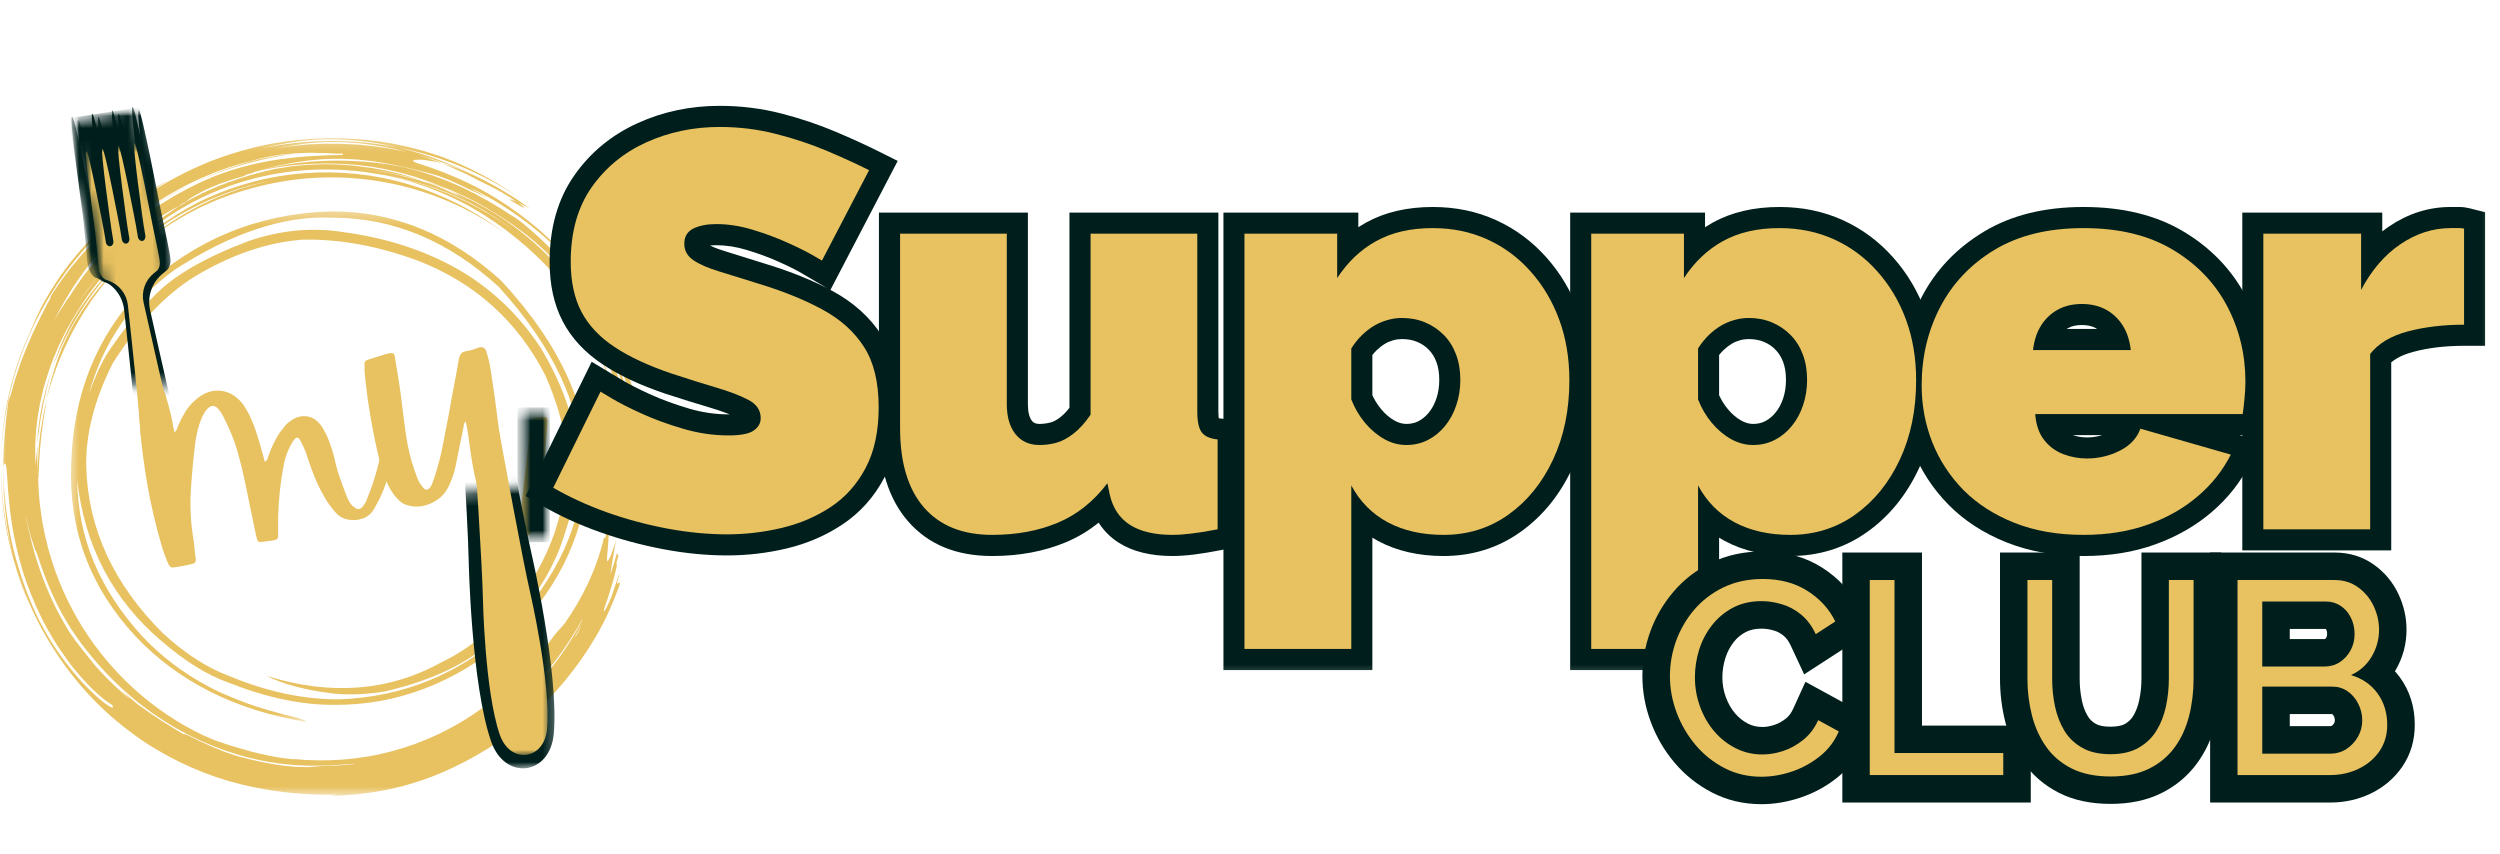
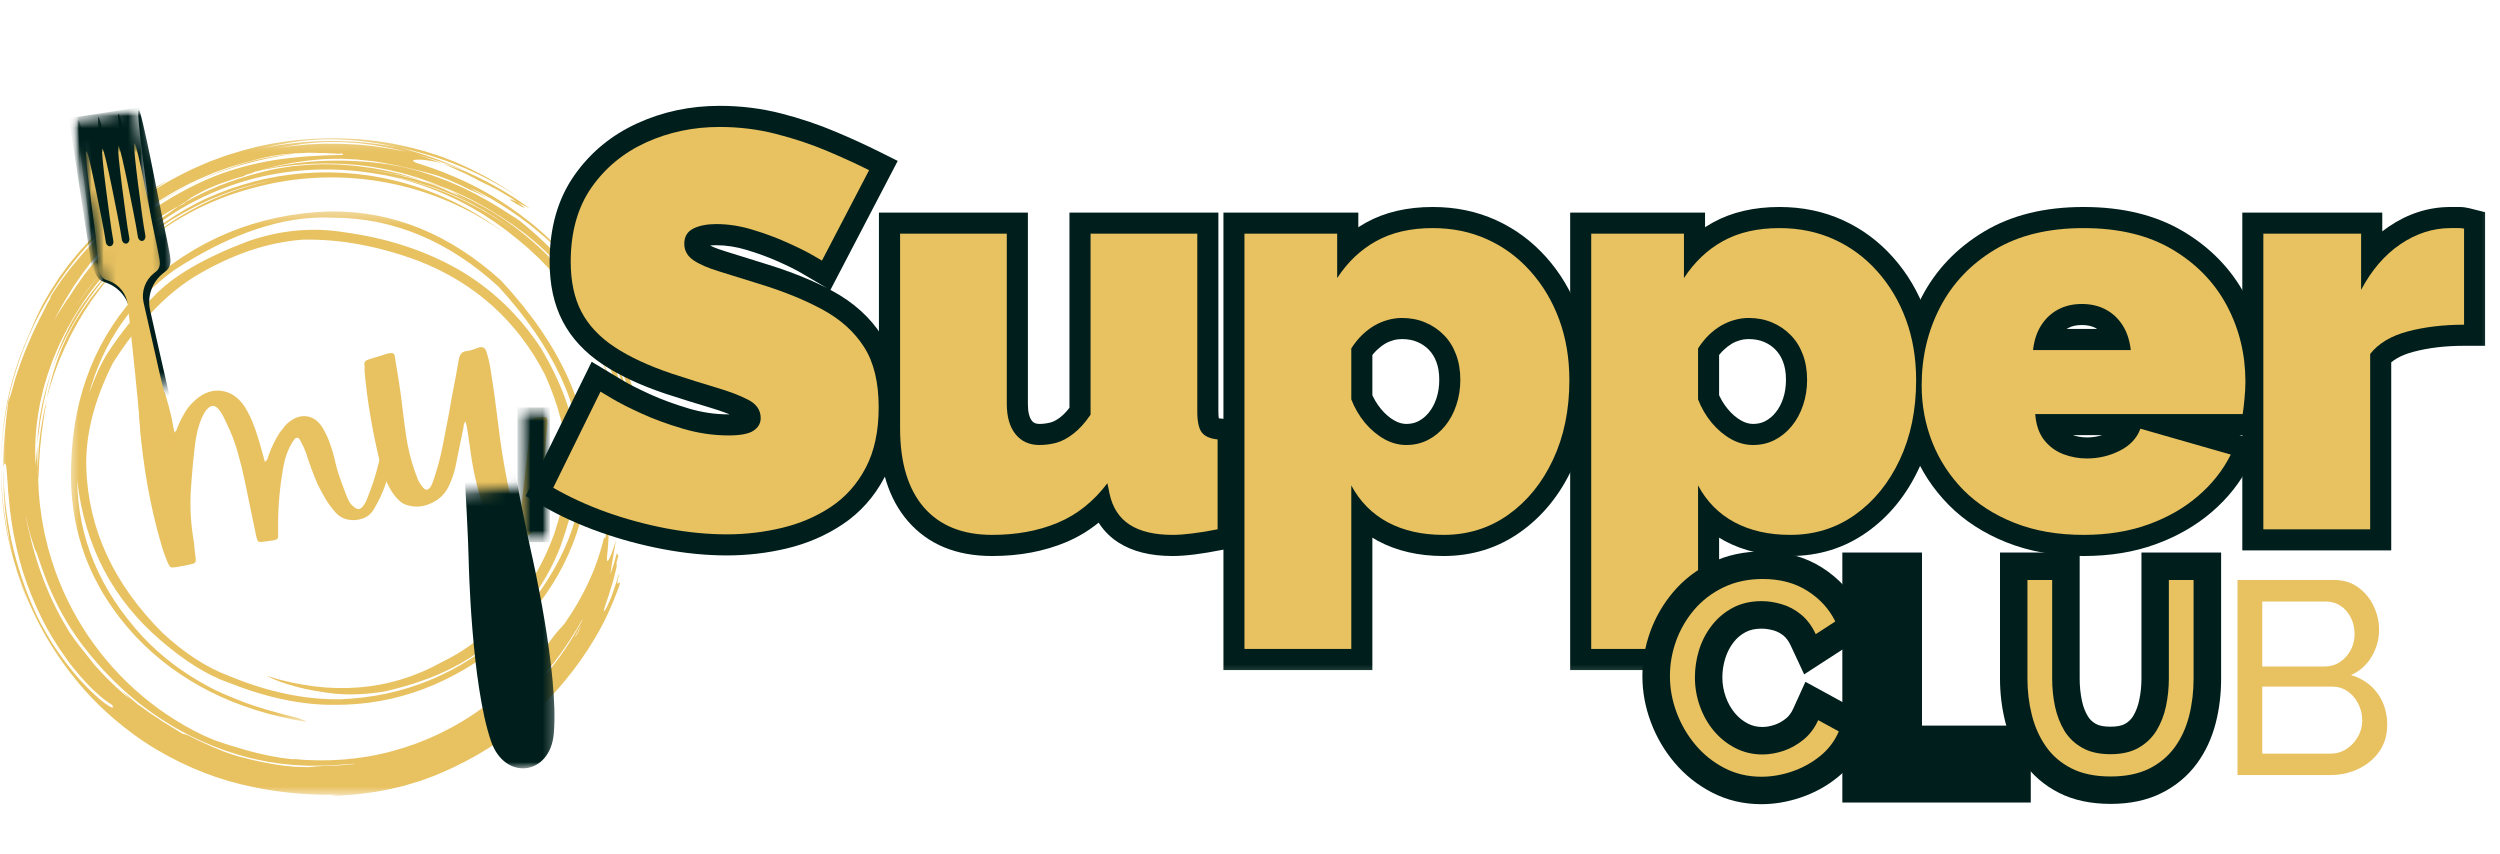
<svg xmlns="http://www.w3.org/2000/svg" width="205" height="70" viewBox="0 0 205 70" fill="none">
  <mask id="mask0_8856_5961" style="mask-type:luminance" maskUnits="userSpaceOnUse" x="7" y="15" width="43" height="40">
    <path d="M49.101 15.632H7.645V54.37H49.101V15.632Z" fill="white" />
  </mask>
  <g mask="url(#mask0_8856_5961)">
    <path d="M32.266 35.151C32.436 35.194 32.521 35.263 32.521 35.353C32.521 35.446 32.513 35.549 32.5 35.661C32.351 36.531 32.186 37.402 32.011 38.273C31.833 39.138 31.555 39.98 31.172 40.8C31.101 40.949 31.024 41.098 30.939 41.246C30.854 41.395 30.774 41.538 30.705 41.671C30.498 42.069 30.195 42.345 29.792 42.499C29.388 42.656 28.966 42.69 28.528 42.605C28.087 42.52 27.721 42.292 27.424 41.915C27.14 41.591 26.893 41.246 26.68 40.885C26.468 40.524 26.266 40.153 26.075 39.77C25.884 39.34 25.706 38.9 25.544 38.453C25.38 38.008 25.228 37.562 25.088 37.115C24.96 36.776 24.806 36.447 24.631 36.128C24.466 35.817 24.283 35.809 24.079 36.107C23.88 36.404 23.712 36.72 23.58 37.052C23.444 37.386 23.341 37.737 23.272 38.103C23.107 38.961 22.988 39.813 22.911 40.662C22.831 41.506 22.797 42.361 22.805 43.232C22.81 43.601 22.81 43.856 22.805 43.997C22.805 44.14 22.73 44.23 22.582 44.273C22.438 44.31 22.162 44.352 21.753 44.4C21.456 44.45 21.267 44.453 21.191 44.411C21.119 44.363 21.052 44.177 20.989 43.858C20.84 43.136 20.686 42.409 20.532 41.671C20.375 40.936 20.224 40.195 20.076 39.452C19.911 38.66 19.717 37.869 19.491 37.084C19.271 36.298 18.984 35.541 18.631 34.811C18.53 34.586 18.424 34.365 18.313 34.153C18.207 33.935 18.071 33.728 17.909 33.537C17.604 33.197 17.296 33.202 16.985 33.547C16.892 33.64 16.816 33.747 16.752 33.866C16.693 33.988 16.635 34.1 16.571 34.206C16.428 34.532 16.311 34.87 16.221 35.215C16.136 35.562 16.067 35.905 16.019 36.245C15.854 37.569 15.732 38.894 15.647 40.216C15.568 41.541 15.639 42.871 15.86 44.209C15.902 44.443 15.929 44.681 15.945 44.92C15.966 45.162 15.992 45.404 16.03 45.642C16.064 45.884 16.056 46.041 16.009 46.11C15.966 46.181 15.828 46.237 15.594 46.28C15.255 46.365 14.888 46.436 14.501 46.492C14.246 46.542 14.079 46.545 14.002 46.503C13.925 46.46 13.832 46.317 13.725 46.067C13.55 45.651 13.396 45.226 13.269 44.793C13.141 44.363 13.022 43.933 12.908 43.508C12.478 41.867 12.138 40.211 11.888 38.538C11.633 36.869 11.464 35.183 11.379 33.484C11.379 33.407 11.379 33.34 11.379 33.282C11.379 33.226 11.376 33.165 11.368 33.102C11.341 32.735 11.506 32.517 11.867 32.454C12.045 32.419 12.212 32.374 12.366 32.316C12.515 32.26 12.671 32.215 12.833 32.178C13.152 32.101 13.348 32.08 13.418 32.114C13.489 32.143 13.563 32.316 13.64 32.634C13.763 33.032 13.871 33.431 13.97 33.834C14.076 34.238 14.155 34.641 14.214 35.045C14.227 35.087 14.24 35.146 14.256 35.215C14.27 35.278 14.288 35.363 14.309 35.47C14.421 35.358 14.493 35.247 14.522 35.14C14.548 35.029 14.591 34.923 14.649 34.822C14.811 34.44 15 34.078 15.212 33.739C15.43 33.394 15.703 33.078 16.03 32.794C16.701 32.199 17.41 31.952 18.154 32.05C18.902 32.151 19.529 32.568 20.033 33.303C20.288 33.707 20.503 34.121 20.681 34.546C20.856 34.965 21.01 35.395 21.137 35.841C21.244 36.168 21.342 36.5 21.435 36.839C21.533 37.174 21.626 37.516 21.711 37.869C21.838 37.792 21.915 37.7 21.945 37.593C21.971 37.482 22.008 37.376 22.051 37.275C22.162 36.956 22.295 36.648 22.444 36.351C22.592 36.048 22.757 35.751 22.943 35.459C23.033 35.361 23.118 35.257 23.198 35.151C23.282 35.039 23.362 34.933 23.442 34.832C24.015 34.28 24.594 34.052 25.183 34.142C25.77 34.235 26.24 34.631 26.596 35.331C26.792 35.693 26.957 36.064 27.084 36.447C27.217 36.824 27.331 37.198 27.424 37.572C27.535 38.111 27.681 38.639 27.859 39.154C28.042 39.672 28.233 40.19 28.433 40.705C28.502 40.883 28.587 41.053 28.688 41.214C28.794 41.379 28.926 41.512 29.091 41.618C29.317 41.804 29.526 41.785 29.718 41.565C29.824 41.437 29.911 41.307 29.983 41.172C30.052 41.039 30.113 40.893 30.163 40.736C30.453 40.03 30.697 39.308 30.896 38.57C31.093 37.827 31.281 37.084 31.459 36.34C31.502 36.213 31.539 36.08 31.576 35.937C31.61 35.788 31.642 35.639 31.671 35.491C31.706 35.321 31.778 35.22 31.884 35.183C31.99 35.14 32.117 35.13 32.266 35.151Z" fill="#E8C160" />
    <path d="M38.219 34.444C38.225 34.481 38.219 34.507 38.198 34.529C38.097 34.643 38.042 34.757 38.028 34.868C38.02 34.983 38.002 35.097 37.975 35.208C37.869 35.713 37.763 36.222 37.657 36.737C37.55 37.255 37.447 37.767 37.349 38.277C37.213 38.88 37.012 39.445 36.743 39.976C36.452 40.544 35.992 40.972 35.363 41.261C34.731 41.553 34.113 41.617 33.505 41.452C33.234 41.388 33.011 41.282 32.836 41.133C32.658 40.98 32.491 40.804 32.337 40.613C32.045 40.218 31.814 39.793 31.636 39.339C31.461 38.888 31.304 38.426 31.169 37.959C30.866 36.727 30.606 35.484 30.393 34.231C30.176 32.978 30.008 31.715 29.894 30.44C29.889 30.342 29.889 30.244 29.894 30.143C29.902 30.045 29.894 29.952 29.873 29.867C29.873 29.676 29.974 29.554 30.17 29.495C30.433 29.405 30.707 29.32 30.988 29.24C31.264 29.155 31.54 29.07 31.816 28.985C32.037 28.943 32.18 28.943 32.252 28.985C32.329 29.023 32.379 29.161 32.4 29.4C32.499 30.01 32.597 30.618 32.698 31.226C32.796 31.837 32.881 32.453 32.953 33.074C33.059 33.987 33.178 34.906 33.314 35.824C33.454 36.745 33.677 37.656 33.983 38.553C34.068 38.795 34.155 39.036 34.248 39.275C34.346 39.509 34.476 39.721 34.641 39.912C34.867 40.239 35.092 40.236 35.321 39.902C35.384 39.79 35.437 39.673 35.48 39.551C35.528 39.424 35.575 39.294 35.618 39.158C35.907 38.288 36.138 37.412 36.308 36.525C36.483 35.641 36.658 34.746 36.828 33.838C36.948 33.116 37.078 32.394 37.221 31.672C37.362 30.95 37.497 30.215 37.625 29.463C37.659 29.272 37.723 29.118 37.816 28.996C37.914 28.877 38.074 28.805 38.294 28.784C38.464 28.762 38.628 28.725 38.793 28.667C38.963 28.603 39.125 28.545 39.281 28.486C39.584 28.417 39.783 28.526 39.876 28.816C40.017 29.24 40.123 29.67 40.195 30.101C40.45 31.659 40.667 33.22 40.853 34.783C41.036 36.342 41.28 37.895 41.586 39.445C41.655 39.814 41.737 40.194 41.83 40.581C41.92 40.964 42.005 41.341 42.085 41.707C42.119 41.872 42.164 42.033 42.223 42.195C42.279 42.36 42.364 42.522 42.478 42.684C42.589 42.514 42.653 42.344 42.669 42.174C42.69 42.004 42.711 41.84 42.733 41.675C42.852 40.65 42.969 39.636 43.083 38.638C43.194 37.635 43.311 36.618 43.433 35.59C43.46 35.45 43.486 35.298 43.508 35.134C43.529 34.972 43.545 34.821 43.561 34.677C43.587 34.401 43.747 34.252 44.039 34.231C44.485 34.175 44.742 34.183 44.814 34.252C44.883 34.316 44.901 34.566 44.867 34.996C44.766 36.129 44.67 37.258 44.58 38.383C44.487 39.504 44.368 40.621 44.219 41.739C44.182 41.925 44.148 42.111 44.113 42.302C44.076 42.487 44.031 42.679 43.975 42.875C43.874 43.305 43.683 43.624 43.402 43.831C43.117 44.043 42.778 44.184 42.382 44.255C41.58 44.383 40.959 44.096 40.513 43.395C40.327 43.119 40.173 42.838 40.046 42.546C39.919 42.248 39.794 41.946 39.674 41.633C39.377 40.799 39.135 39.955 38.952 39.105C38.766 38.256 38.623 37.401 38.517 36.535C38.459 36.196 38.411 35.861 38.368 35.527C38.326 35.195 38.262 34.866 38.177 34.539C38.212 34.513 38.225 34.491 38.219 34.475C38.219 34.475 38.219 34.465 38.219 34.444Z" fill="#E8C160" />
  </g>
  <mask id="mask1_8856_5961" style="mask-type:luminance" maskUnits="userSpaceOnUse" x="0" y="11" width="53" height="55">
    <path d="M0 11.249H52.5V65.279H0V11.249Z" fill="white" />
  </mask>
  <g mask="url(#mask1_8856_5961)">
    <path d="M50.724 41.553C50.717 41.63 50.706 41.71 50.695 41.787C50.717 41.593 50.717 41.386 50.717 41.163C50.724 41.163 50.746 41.153 50.754 41.153C50.754 41.153 50.746 41.232 50.746 41.349C50.735 41.407 50.724 41.484 50.724 41.553ZM51.056 42.305C51.056 42.352 51.067 42.411 51.067 42.469C51.078 42.4 51.086 42.334 51.096 42.265C51.078 42.283 51.067 42.294 51.056 42.305ZM50.122 39.047C50.071 38.922 50.034 38.97 49.994 39.116C49.955 39.262 49.925 39.517 49.907 39.846C50.013 40.218 50.053 40.725 50.101 41.232C50.13 41.484 50.13 41.728 50.13 41.952C50.14 42.177 50.151 42.382 50.159 42.546C50.18 42.713 50.18 42.83 50.209 42.889C50.228 42.947 50.257 42.936 50.308 42.849C50.355 42.761 50.403 42.597 50.472 42.313C50.502 42.177 50.541 42.01 50.589 41.827C50.608 41.728 50.637 41.63 50.658 41.514C50.677 41.407 50.695 41.28 50.717 41.163C50.571 41.203 50.414 41.444 50.297 41.115C50.308 40.94 50.326 40.685 50.345 40.422C50.355 40.295 50.355 40.16 50.366 40.043C50.366 39.926 50.374 39.817 50.374 39.73C50.308 39.379 50.217 39.73 50.151 39.721C50.151 39.39 50.159 39.047 50.122 39.047ZM50.687 41.856C50.677 42.097 50.658 42.313 50.658 42.509C50.658 42.605 50.648 42.703 50.648 42.801C50.637 42.889 50.637 42.976 50.629 43.064C50.608 43.404 50.608 43.698 50.618 43.998L50.783 43.082L50.823 42.849C50.833 42.772 50.841 42.692 50.852 42.615L50.91 42.148C50.852 41.944 50.794 41.681 50.687 41.856ZM49.049 28.882C49.264 29.339 49.429 29.78 49.596 30.188C49.633 30.295 49.684 30.393 49.721 30.491C49.761 30.597 49.79 30.695 49.83 30.794C49.896 30.998 49.976 31.192 50.042 31.396C50.082 31.494 50.122 31.593 50.151 31.699C50.18 31.797 50.209 31.903 50.239 32.002C50.297 32.206 50.366 32.41 50.425 32.615C50.491 32.819 50.541 33.045 50.589 33.257C50.637 33.483 50.695 33.706 50.754 33.95C50.775 33.95 50.804 33.979 50.823 34.301C50.804 34.176 50.783 34.067 50.754 33.95C50.735 33.95 50.706 33.979 50.658 33.823C50.95 35.033 51.194 36.475 51.271 37.887C51.319 38.073 51.359 38.248 51.407 38.405C51.359 36.639 51.115 34.887 50.706 33.257C50.308 31.651 49.721 30.149 49.049 28.882ZM51.651 38.686C51.651 38.814 51.662 38.93 51.662 39.047C51.691 38.726 51.672 38.686 51.651 38.686ZM4.827 28.882L4.973 28.54L5.129 28.211C5.238 27.985 5.344 27.762 5.451 27.547C5.559 27.332 5.684 27.117 5.804 26.894C5.92 26.679 6.027 26.464 6.162 26.259C6.417 25.851 6.651 25.431 6.924 25.041C7.967 23.464 9.135 22.107 10.197 21.016C8.92 22.216 7.771 23.552 6.757 25.004C6.68 25.11 6.611 25.216 6.534 25.325C6.465 25.431 6.398 25.548 6.329 25.657C6.202 25.88 6.067 26.095 5.939 26.31C5.812 26.522 5.705 26.748 5.597 26.971C5.49 27.197 5.374 27.401 5.275 27.624C5.082 28.065 4.885 28.492 4.731 28.941C4.652 29.164 4.564 29.379 4.487 29.594L4.272 30.257C4.36 30.021 4.439 29.788 4.527 29.564L4.827 28.882ZM3.677 33.443C3.629 33.698 3.571 33.94 3.521 34.194C3.473 34.447 3.444 34.701 3.396 34.946C3.356 35.198 3.308 35.442 3.287 35.694C3.258 35.949 3.229 36.201 3.199 36.456C3.181 36.581 3.181 36.708 3.17 36.836L3.133 37.595C3.122 37.722 3.112 37.85 3.112 37.975L3.104 38.737C3.112 38.835 3.112 38.93 3.122 39.029C3.133 39.127 3.141 39.222 3.162 39.31C3.162 39.233 3.162 39.156 3.162 39.076C3.162 38.999 3.17 38.922 3.17 38.843C3.181 38.686 3.181 38.532 3.191 38.386C3.199 38.23 3.199 38.084 3.21 37.938C3.21 37.792 3.229 37.645 3.239 37.499C3.258 37.205 3.279 36.923 3.298 36.639C3.327 36.358 3.356 36.085 3.385 35.811C3.396 35.676 3.404 35.54 3.425 35.413C3.444 35.275 3.462 35.15 3.483 35.012C3.521 34.749 3.55 34.486 3.59 34.234C3.637 33.979 3.677 33.727 3.717 33.472C3.736 33.345 3.757 33.22 3.786 33.093C3.815 32.965 3.834 32.848 3.863 32.721L3.765 33.093L3.677 33.443ZM3.181 35.392C3.191 35.325 3.199 35.256 3.21 35.187C3.229 35.052 3.25 34.916 3.268 34.778C3.337 34.234 3.454 33.717 3.542 33.199C3.56 33.074 3.59 32.947 3.619 32.819C3.648 32.692 3.677 32.567 3.706 32.45C3.736 32.323 3.765 32.195 3.786 32.079L3.823 31.893L3.874 31.71C4.009 31.221 4.115 30.735 4.283 30.265C4.232 30.393 4.184 30.528 4.144 30.656C4.097 30.783 4.067 30.918 4.02 31.056C3.94 31.319 3.863 31.582 3.786 31.845C3.717 32.108 3.659 32.371 3.59 32.633C3.56 32.761 3.521 32.899 3.491 33.024C3.462 33.162 3.444 33.286 3.414 33.414C3.367 33.677 3.316 33.932 3.268 34.194C3.239 34.457 3.199 34.709 3.17 34.964C3.152 35.092 3.141 35.217 3.122 35.344C3.112 35.471 3.104 35.599 3.093 35.716C3.075 35.957 3.064 36.212 3.045 36.446C3.083 36.154 3.112 35.87 3.152 35.588C3.17 35.53 3.181 35.461 3.181 35.392ZM36.331 13.442C36.593 13.551 36.856 13.657 37.119 13.764C37.382 13.883 37.637 14.008 37.899 14.125L38.29 14.3C38.414 14.358 38.542 14.427 38.669 14.496C38.922 14.624 39.176 14.759 39.418 14.886C39.819 15.07 40.169 15.255 40.501 15.423C40.578 15.46 40.658 15.5 40.735 15.54C40.812 15.577 40.881 15.627 40.95 15.664C41.085 15.744 41.223 15.821 41.34 15.89C41.465 15.959 41.574 16.025 41.68 16.094C41.789 16.153 41.884 16.222 41.972 16.28C42.147 16.397 42.304 16.503 42.431 16.591C42.559 16.649 42.705 16.718 42.869 16.795C42.957 16.835 43.044 16.883 43.142 16.933C43.241 16.981 43.336 17.04 43.445 17.098C43.365 17.029 43.278 16.962 43.19 16.904C41.68 15.832 40.052 14.895 38.319 14.125C37.958 13.989 37.607 13.854 37.265 13.726C36.954 13.617 36.63 13.53 36.331 13.442ZM42.383 16.737C42.636 16.883 42.898 17.021 42.978 17.029C43.015 17.04 43.007 17.01 42.928 16.941C42.85 16.875 42.694 16.758 42.45 16.591C41.369 16.105 41.866 16.445 42.383 16.737ZM30.53 14.204C30.862 14.252 31.164 14.3 31.496 14.35C31.417 14.34 31.329 14.321 31.252 14.31C31.008 14.271 30.774 14.241 30.53 14.204ZM10.431 18.51C10.627 18.335 10.832 18.16 11.047 17.985C11.27 17.82 11.495 17.645 11.729 17.477C12.937 16.612 14.214 15.832 15.531 15.168C12.802 16.503 10.325 18.346 8.62 20.199C8.891 19.944 9.186 19.7 9.467 19.458C9.719 19.203 10.043 18.853 10.431 18.51ZM36.739 15.569C38.016 16.076 39.235 16.7 40.384 17.382C41.964 18.356 43.453 19.506 44.788 20.831C46.134 22.158 47.334 23.639 48.356 25.245C50.425 28.444 51.701 32.158 52.118 35.909C52.052 35.774 51.993 35.607 51.914 35.421C51.651 33.629 51.213 31.863 50.6 30.247C49.994 28.627 49.214 27.167 48.378 25.957C48.63 26.405 48.882 26.817 49.089 27.226C49.195 27.43 49.301 27.624 49.4 27.82C49.458 27.916 49.498 28.014 49.546 28.112C49.596 28.211 49.644 28.306 49.684 28.404C49.779 28.598 49.867 28.795 49.965 28.999C50.053 29.193 50.13 29.408 50.217 29.612C50.308 29.817 50.395 30.032 50.472 30.257C50.549 30.48 50.629 30.703 50.706 30.948C50.687 30.958 50.658 30.977 50.6 30.831C51.048 32.031 51.476 33.472 51.709 34.916C51.622 34.691 51.523 34.457 51.436 34.213C51.388 34.096 51.348 33.969 51.29 33.852C51.242 33.735 51.184 33.61 51.136 33.493C51.019 33.141 50.9 32.702 50.746 32.225C50.666 31.991 50.6 31.739 50.512 31.484C50.425 31.232 50.326 30.977 50.228 30.725C50.18 30.587 50.13 30.441 50.082 30.305C50.024 30.17 49.976 30.032 49.917 29.896C49.859 29.758 49.809 29.623 49.75 29.488C49.692 29.349 49.644 29.214 49.586 29.087C49.469 28.824 49.341 28.561 49.224 28.298L49.137 28.102L49.039 27.908L48.845 27.528C48.59 27.011 48.29 26.522 48.006 26.026C47.86 25.782 47.703 25.548 47.547 25.304L47.313 24.945L47.072 24.592C46.904 24.359 46.74 24.125 46.572 23.902L46.047 23.228C45.872 23.005 45.686 22.79 45.5 22.575L45.218 22.253L45.083 22.099L44.937 21.943C44.741 21.738 44.536 21.534 44.343 21.329C44.244 21.221 44.135 21.122 44.029 21.027L43.719 20.735L43.405 20.44C43.299 20.345 43.19 20.257 43.084 20.159C42.861 19.973 42.646 19.787 42.42 19.604L41.818 19.126L41.515 18.882C41.406 18.805 41.311 18.736 41.202 18.659L40.578 18.21C40.366 18.064 40.151 17.926 39.936 17.791C39.516 17.499 39.06 17.255 38.619 16.992L38.454 16.893L38.29 16.806L37.947 16.631L37.607 16.456C37.491 16.397 37.382 16.339 37.265 16.288C35.423 15.412 33.485 14.748 31.504 14.358C31.748 14.398 31.993 14.456 32.237 14.504C32.354 14.536 32.478 14.555 32.595 14.584C32.712 14.613 32.84 14.632 32.956 14.661C33.19 14.719 33.434 14.788 33.668 14.847C33.785 14.876 33.901 14.905 34.018 14.934C34.138 14.974 34.255 15.003 34.371 15.04C34.605 15.11 34.828 15.187 35.062 15.255C35.178 15.285 35.287 15.335 35.404 15.372C35.521 15.412 35.627 15.452 35.744 15.5C35.969 15.587 36.192 15.656 36.418 15.744C36.63 15.832 36.856 15.93 37.071 16.017C38.805 16.758 40.413 17.653 41.884 18.717L41.738 18.601L41.584 18.492L41.271 18.277C41.066 18.141 40.862 17.995 40.658 17.857C40.443 17.732 40.238 17.605 40.023 17.47L39.713 17.273C39.604 17.215 39.498 17.156 39.389 17.098C39.176 16.981 38.961 16.864 38.746 16.747C38.64 16.689 38.531 16.631 38.414 16.583L38.083 16.426C37.86 16.317 37.645 16.211 37.422 16.113C37.196 16.017 36.973 15.93 36.747 15.832L36.418 15.694C36.309 15.646 36.192 15.606 36.076 15.569C35.853 15.489 35.627 15.402 35.393 15.325L35.229 15.266L35.054 15.218L34.711 15.11C34.488 15.04 34.255 14.974 34.029 14.905C33.795 14.847 33.572 14.788 33.336 14.73L32.996 14.642C32.938 14.632 32.879 14.613 32.821 14.602L32.646 14.573C32.412 14.525 32.186 14.486 31.953 14.438L31.613 14.369L31.26 14.321C27.538 13.617 23.718 13.803 20.277 14.788C18.552 15.277 16.924 15.959 15.422 16.787C13.922 17.616 12.557 18.59 11.349 19.662C10.285 20.608 9.098 21.805 7.967 23.22C6.836 24.632 5.804 26.281 4.973 28.025C4.76 28.452 4.585 28.912 4.399 29.349C4.301 29.564 4.232 29.798 4.144 30.021C4.067 30.247 3.99 30.47 3.911 30.695C3.844 30.918 3.775 31.144 3.706 31.367C3.637 31.593 3.571 31.816 3.521 32.039C3.473 32.264 3.414 32.487 3.367 32.713C3.337 32.819 3.308 32.936 3.287 33.045C3.268 33.151 3.25 33.268 3.229 33.374C2.897 35.129 2.83 36.785 2.926 38.171C2.937 38.025 2.937 37.879 2.955 37.733C2.966 37.587 2.984 37.449 2.995 37.303C3.006 37.168 3.014 37.022 3.035 36.884C3.045 36.748 3.053 36.61 3.075 36.475C3.075 36.523 3.064 36.573 3.064 36.621C3.064 36.669 3.064 36.719 3.064 36.767C3.064 36.865 3.064 36.963 3.064 37.059C3.064 37.255 3.064 37.449 3.064 37.635C3.064 37.821 3.075 38.015 3.083 38.19C3.093 38.376 3.112 38.551 3.122 38.726C3.122 38.864 3.112 39.01 3.122 39.145L3.141 39.565L3.162 39.984C3.17 40.12 3.17 40.266 3.181 40.404L3.258 41.24L3.279 41.444C3.287 41.514 3.298 41.583 3.308 41.651L3.367 42.068C3.433 42.626 3.55 43.17 3.648 43.717C3.706 43.99 3.775 44.264 3.844 44.527L3.94 44.935L4.057 45.334C4.662 47.479 5.578 49.526 6.757 51.416C9.106 55.188 12.539 58.326 16.64 60.285C16.943 60.423 17.235 60.551 17.519 60.667C17.8 60.774 18.084 60.861 18.366 60.959C18.639 61.066 18.931 61.135 19.213 61.222C19.361 61.27 19.507 61.31 19.661 61.358C19.807 61.408 19.975 61.445 20.131 61.496C20.784 61.69 21.437 61.836 22.09 61.974C22.42 62.032 22.752 62.09 23.073 62.149C23.405 62.186 23.736 62.226 24.068 62.266C24.079 62.255 24.058 62.244 24.02 62.236C25.393 62.372 26.768 62.39 28.133 62.284C29.497 62.178 30.851 61.952 32.178 61.591C34.828 60.88 37.363 59.672 39.633 57.997C40.706 57.216 41.73 56.367 42.665 55.432C43.602 54.498 44.467 53.484 45.229 52.401C45.375 52.196 45.492 52.05 45.59 51.933C45.686 51.816 45.765 51.729 45.832 51.652C45.978 51.495 46.105 51.379 46.31 51.116C47.08 50.014 47.666 48.989 48.192 47.888C48.718 46.786 49.166 45.578 49.527 44.097C49.527 44.097 49.604 44.115 49.633 44.115C49.655 43.998 49.684 43.892 49.702 43.775C49.721 43.669 49.742 43.56 49.761 43.454C49.801 43.25 49.838 43.064 49.867 42.889C49.888 43.075 49.896 43.308 49.907 43.542C49.907 43.658 49.917 43.786 49.907 43.911C49.896 44.038 49.888 44.166 49.888 44.293C49.867 44.545 49.848 44.797 49.838 45.023C49.819 45.246 49.79 45.45 49.779 45.618C49.761 45.939 49.771 46.103 49.888 45.939C49.994 45.774 50.217 45.297 50.512 44.301C50.472 44.527 50.443 44.731 50.403 44.925C50.395 44.946 50.395 44.975 50.385 44.994C50.385 44.994 50.385 44.994 50.395 44.994C50.217 45.95 50.122 46.534 50.042 47.128L50.188 46.68L50.268 46.457L50.337 46.231C50.425 45.928 50.502 45.628 50.589 45.326C50.608 45.45 50.637 45.538 50.706 45.49C50.695 45.549 50.695 45.599 50.687 45.657C50.608 45.928 50.549 46.154 50.549 46.154C50.549 46.252 50.56 46.329 50.578 46.377C50.549 46.581 50.483 46.796 50.432 47.022C50.374 47.245 50.316 47.479 50.257 47.704C50.122 48.161 49.976 48.61 49.859 48.989C49.586 49.751 49.418 50.266 49.593 50.072C49.713 49.905 49.878 49.536 50.093 49.048C50.188 48.795 50.279 48.511 50.385 48.209C50.432 48.055 50.491 47.909 50.541 47.742C50.589 47.577 50.637 47.41 50.687 47.245C50.724 47.168 50.775 47.081 50.812 46.993C50.541 47.869 50.6 47.898 50.695 47.829C50.746 47.8 50.794 47.742 50.823 47.763C50.841 47.781 50.841 47.88 50.746 48.142C50.228 49.544 49.625 50.909 48.864 52.196C48.094 53.513 47.247 54.702 46.339 55.804C46.105 56.075 45.882 56.348 45.649 56.611C45.404 56.874 45.171 57.129 44.926 57.381C44.682 57.636 44.43 57.869 44.175 58.121L43.989 58.307L43.796 58.483L43.405 58.833C42.354 59.752 41.242 60.598 40.042 61.358C38.844 62.109 37.557 62.791 36.174 63.375C36.046 63.426 35.93 63.474 35.802 63.532C35.677 63.58 35.561 63.638 35.433 63.678C35.091 63.805 34.751 63.922 34.408 64.049C34.069 64.156 33.718 64.254 33.376 64.36L33.124 64.437L32.861 64.498C32.683 64.535 32.518 64.586 32.343 64.623C32.168 64.663 32.001 64.711 31.825 64.74L31.31 64.838C30.617 64.973 29.917 65.053 29.213 65.141C28.863 65.17 28.512 65.188 28.151 65.218C27.976 65.239 27.801 65.239 27.615 65.239C27.44 65.239 27.254 65.247 27.079 65.247C27.265 65.218 27.45 65.188 27.644 65.159C25.356 65.218 23.054 65.013 20.803 64.546C18.034 63.999 15.363 62.956 12.879 61.485C11.631 60.755 10.452 59.887 9.332 58.931C8.209 57.968 7.158 56.895 6.202 55.716C4.184 53.239 2.655 50.452 1.63 47.479C0.558 44.516 0.022 41.338 0.091 38.084C0.08 40.627 0.412 43.151 1.076 45.647C1.076 45.628 1.065 45.618 1.065 45.599L0.967 45.169C0.908 44.885 0.831 44.593 0.784 44.312C0.733 44.02 0.685 43.736 0.638 43.444C0.616 43.297 0.579 43.151 0.569 43.005C0.55 42.859 0.529 42.713 0.51 42.567C0.47 42.275 0.433 41.991 0.404 41.699C0.383 41.407 0.354 41.123 0.335 40.831C0.324 40.685 0.314 40.55 0.306 40.404C0.306 40.258 0.295 40.12 0.295 39.974C0.284 39.692 0.277 39.408 0.266 39.127C0.226 36.884 0.441 34.768 0.675 32.947C0.733 32.761 0.773 32.663 0.813 32.575C0.85 32.487 0.871 32.392 0.93 32.206C1.017 31.885 1.115 31.564 1.203 31.232C1.24 31.064 1.299 30.91 1.357 30.754C1.407 30.597 1.466 30.433 1.514 30.276C1.572 30.119 1.62 29.963 1.67 29.809C1.729 29.652 1.787 29.495 1.845 29.349C1.904 29.193 1.962 29.047 2.021 28.893C2.079 28.736 2.138 28.59 2.207 28.444C2.331 28.142 2.459 27.85 2.586 27.558C2.645 27.412 2.722 27.273 2.78 27.128C2.849 26.982 2.918 26.846 2.984 26.708C3.053 26.573 3.112 26.427 3.181 26.289C3.25 26.153 3.316 26.018 3.385 25.89C3.521 25.628 3.659 25.354 3.786 25.099C3.757 25.081 4.381 24.096 4.107 24.388C4.184 24.263 4.261 24.136 4.341 24.008C4.418 23.881 4.506 23.764 4.593 23.639C4.768 23.395 4.936 23.14 5.111 22.877C5.297 22.636 5.49 22.381 5.676 22.137C5.774 22.012 5.862 21.884 5.968 21.768L6.574 21.046L6.728 20.86L6.884 20.684C7.099 20.451 7.304 20.228 7.519 19.994C7.731 19.769 7.946 19.553 8.161 19.341C8.267 19.232 8.376 19.126 8.474 19.017C8.581 18.911 8.687 18.813 8.796 18.717C8.979 18.539 9.165 18.375 9.35 18.2C9.438 18.112 9.536 18.024 9.632 17.947L9.916 17.693C10.102 17.528 10.285 17.353 10.481 17.175L11.065 16.678L11.379 16.445C11.485 16.368 11.591 16.299 11.7 16.222L12.353 15.773L12.518 15.664L12.685 15.558L13.025 15.354C13.25 15.218 13.473 15.07 13.696 14.945C14.615 14.427 15.56 13.941 16.534 13.53C16.778 13.424 17.02 13.318 17.264 13.219L18.015 12.946C18.512 12.752 19.03 12.606 19.537 12.45C19.789 12.362 20.052 12.303 20.306 12.234C20.569 12.165 20.822 12.099 21.084 12.03C21.35 11.972 21.613 11.924 21.875 11.865C22.138 11.815 22.401 11.746 22.674 11.717C24.809 11.366 27.002 11.249 29.224 11.406L29.428 11.417L29.633 11.435L30.052 11.475C30.336 11.504 30.607 11.534 30.891 11.571C31.164 11.611 31.446 11.658 31.73 11.698L32.149 11.767L32.566 11.855C32.85 11.913 33.124 11.972 33.405 12.03C33.689 12.088 33.96 12.176 34.233 12.245C34.371 12.282 34.517 12.322 34.653 12.351C34.722 12.37 34.791 12.391 34.857 12.41L35.062 12.479C35.335 12.566 35.619 12.654 35.89 12.742C36.163 12.829 36.437 12.935 36.718 13.044C36.856 13.102 37.002 13.15 37.138 13.209C37.276 13.267 37.422 13.318 37.557 13.384C37.841 13.511 38.112 13.639 38.396 13.764L38.611 13.862L38.815 13.971L39.235 14.183C39.8 14.456 40.326 14.778 40.862 15.091C40.998 15.168 41.125 15.255 41.252 15.335C41.377 15.412 41.505 15.5 41.632 15.577C41.884 15.744 42.139 15.901 42.373 16.076C39.468 14.175 36.155 12.789 32.664 12.099C30.989 11.698 29.301 11.483 27.703 11.435C26.104 11.377 24.605 11.523 23.28 11.786C22.966 11.844 22.656 11.895 22.353 11.961C22.051 12.03 21.737 12.107 21.437 12.176C25.149 11.377 29.001 11.366 32.664 12.099C34.642 12.566 36.623 13.288 38.454 14.183C38.414 14.164 38.377 14.154 38.337 14.135C36.875 13.482 35.346 12.964 33.766 12.577C32.303 12.157 30.822 11.884 29.41 11.738C29.059 11.709 28.698 11.688 28.356 11.669C28.005 11.64 27.665 11.65 27.334 11.65C27.166 11.65 27.002 11.65 26.837 11.65C26.758 11.65 26.67 11.65 26.593 11.65C26.513 11.658 26.426 11.658 26.349 11.669C26.027 11.688 25.706 11.717 25.393 11.738C25.236 11.746 25.082 11.767 24.936 11.786C24.78 11.804 24.634 11.826 24.488 11.855C23.872 11.924 23.259 12.049 22.645 12.157C22.927 12.118 23.219 12.07 23.503 12.03C23.649 12.011 23.784 11.982 23.93 11.972L24.36 11.932C24.652 11.903 24.936 11.873 25.228 11.844C25.52 11.836 25.802 11.815 26.096 11.804L26.524 11.786C26.67 11.775 26.816 11.786 26.954 11.786C27.246 11.786 27.527 11.786 27.819 11.786C27.965 11.786 28.114 11.796 28.25 11.804L28.68 11.826L29.107 11.844L29.322 11.855L29.537 11.873C29.895 11.913 30.248 11.953 30.607 11.982C30.96 12.03 31.318 12.088 31.671 12.136C32.022 12.187 32.372 12.264 32.723 12.333L33.248 12.439C33.336 12.457 33.426 12.479 33.514 12.497L33.777 12.566C34.204 12.694 34.642 12.81 35.062 12.964C35.492 13.121 35.919 13.259 36.331 13.434C36.243 13.405 36.145 13.376 36.057 13.355C35.959 13.325 35.842 13.288 35.715 13.267C35.579 13.238 35.444 13.209 35.287 13.19C35.141 13.161 34.984 13.14 34.839 13.121C34.693 13.102 34.547 13.092 34.419 13.092C33.901 13.081 33.631 13.15 34.167 13.365C35.59 13.793 37.108 14.379 38.56 15.091C40.005 15.802 41.369 16.649 42.508 17.488C43.074 17.918 43.602 18.316 44.048 18.707C44.165 18.805 44.273 18.892 44.38 18.988C44.43 19.038 44.489 19.076 44.536 19.126C44.584 19.174 44.635 19.214 44.682 19.262C44.879 19.437 45.054 19.604 45.208 19.758C45.288 19.838 45.364 19.904 45.434 19.973C45.5 20.042 45.569 20.111 45.627 20.169C45.744 20.294 45.853 20.403 45.93 20.491C46.007 20.578 46.076 20.647 46.116 20.695C46.153 20.743 46.182 20.764 46.174 20.764C46.193 20.812 46.095 20.743 45.919 20.578C45.832 20.499 45.715 20.392 45.59 20.276C45.521 20.217 45.452 20.148 45.383 20.082C45.306 20.013 45.229 19.944 45.142 19.867C44.799 19.575 44.419 19.214 43.971 18.863C43.865 18.776 43.748 18.677 43.639 18.59C43.522 18.492 43.416 18.404 43.288 18.316C43.044 18.141 42.8 17.955 42.559 17.77C41.563 17.069 40.541 16.416 39.75 16.007C39.556 15.901 39.381 15.802 39.224 15.723C39.068 15.635 38.932 15.577 38.826 15.529C38.611 15.431 38.502 15.383 38.542 15.412L38.913 15.617L39.097 15.715C39.155 15.752 39.214 15.792 39.283 15.821C39.527 15.967 39.76 16.113 40.005 16.259C39.527 16.017 39.068 15.773 38.619 15.598C38.494 15.54 38.356 15.47 38.221 15.402C38.083 15.335 37.947 15.266 37.801 15.197C37.52 15.07 37.225 14.934 36.944 14.807C36.875 14.778 36.808 14.741 36.739 14.719C36.67 14.69 36.601 14.661 36.535 14.642C36.397 14.595 36.261 14.544 36.145 14.496C35.89 14.409 35.667 14.321 35.481 14.281C34.204 13.941 32.831 13.599 31.398 13.347C31.223 13.318 31.037 13.288 30.862 13.259L30.588 13.219C30.501 13.201 30.402 13.201 30.315 13.19C29.946 13.15 29.585 13.111 29.213 13.073C28.844 13.052 28.473 13.034 28.093 13.023C27.907 13.015 27.724 13.023 27.527 13.023L26.962 13.034C26.845 13.034 26.728 13.044 26.611 13.044C26.495 13.052 26.367 13.063 26.25 13.073C26.009 13.092 25.765 13.121 25.51 13.14C25.258 13.161 25.003 13.201 24.74 13.238C24.488 13.278 24.225 13.318 23.962 13.355C23.697 13.405 23.434 13.464 23.171 13.511C23.036 13.541 22.908 13.559 22.773 13.588C22.635 13.617 22.507 13.657 22.372 13.687C22.109 13.756 21.836 13.822 21.573 13.891C21.31 13.96 21.047 14.048 20.784 14.125C20.792 14.164 20.529 14.233 20.306 14.292C20.091 14.358 19.916 14.427 20.102 14.409C19.603 14.555 19.088 14.69 18.591 14.876C18.337 14.963 18.093 15.04 17.848 15.139C17.615 15.237 17.381 15.335 17.158 15.431C17.049 15.481 16.943 15.529 16.837 15.577C16.728 15.627 16.632 15.675 16.534 15.733C16.338 15.832 16.154 15.93 15.987 16.025C15.655 16.201 15.403 16.397 15.228 16.543C15.188 16.572 15.14 16.591 15.101 16.62C14.973 16.689 14.798 16.787 14.615 16.912C13.123 17.722 11.952 18.59 10.919 19.535C9.887 20.48 8.971 21.483 8.026 22.683C7.858 22.888 7.683 23.082 7.527 23.297C7.373 23.512 7.205 23.716 7.049 23.931C6.972 24.037 6.884 24.146 6.807 24.252C6.728 24.359 6.651 24.475 6.574 24.584C6.457 24.749 6.337 24.916 6.22 25.091C6.406 24.828 6.621 24.534 6.836 24.242C7.11 23.891 7.381 23.541 7.585 23.249C7.731 23.063 7.88 22.877 8.015 22.694C8.883 21.651 9.81 20.684 10.784 19.816C11.766 18.951 12.802 18.152 13.893 17.448C14.068 17.324 14.341 17.116 14.604 16.933C14.769 16.846 14.936 16.758 15.111 16.678C15.14 16.641 15.18 16.612 15.217 16.572C15.355 16.493 15.491 16.416 15.626 16.339C15.764 16.259 15.91 16.193 16.056 16.113C16.348 15.967 16.632 15.821 16.932 15.686C17.235 15.558 17.538 15.423 17.83 15.295C17.976 15.226 18.132 15.178 18.289 15.12C18.443 15.062 18.591 15.003 18.745 14.945C19.964 14.504 21.172 14.164 22.226 13.931C22.722 13.814 23.229 13.745 23.736 13.668C23.991 13.617 24.254 13.61 24.506 13.58C24.769 13.559 25.024 13.53 25.287 13.511C25.55 13.501 25.812 13.493 26.075 13.482C26.338 13.472 26.601 13.464 26.866 13.472C27.392 13.482 27.918 13.482 28.443 13.541C28.709 13.559 28.972 13.58 29.234 13.61L30.023 13.716L30.413 13.764C30.541 13.785 30.676 13.814 30.803 13.833C31.066 13.883 31.318 13.931 31.584 13.979C31.709 14 31.836 14.037 31.971 14.066L32.354 14.154L32.733 14.241L32.927 14.292L33.113 14.35C33.62 14.496 34.116 14.632 34.605 14.818C34.116 14.653 33.609 14.544 33.113 14.417C32.869 14.35 32.617 14.31 32.362 14.263C32.109 14.212 31.865 14.164 31.613 14.117C30.607 13.96 29.614 13.833 28.619 13.803C28.775 13.814 28.932 13.822 29.088 13.822C29.242 13.833 29.391 13.854 29.545 13.862C29.848 13.891 30.15 13.92 30.453 13.96C31.048 14.058 31.65 14.125 32.226 14.263C32.372 14.292 32.518 14.321 32.664 14.35L32.879 14.398L33.094 14.456C33.376 14.525 33.66 14.602 33.941 14.671C34.087 14.701 34.225 14.748 34.361 14.788C34.496 14.828 34.634 14.876 34.78 14.916C34.916 14.953 35.054 15.003 35.189 15.04C35.324 15.08 35.462 15.139 35.598 15.187C35.765 15.255 35.93 15.325 36.086 15.383C36.251 15.452 36.418 15.51 36.572 15.587L37.578 16.047L38.553 16.554C38.25 16.386 37.947 16.222 37.655 16.065C37.353 15.85 37.042 15.715 36.739 15.569ZM47.645 51.28C47.568 51.445 47.48 51.602 47.393 51.769C47.305 51.933 47.207 52.09 47.119 52.255C47.159 52.207 47.196 52.167 47.236 52.127C47.422 51.846 47.557 51.532 47.645 51.28ZM42.431 57.596C43.365 56.826 44.361 55.833 45.277 54.673C46.203 53.513 47.05 52.196 47.754 50.842C47.754 50.821 47.754 50.802 47.743 50.802C47.119 51.923 46.349 53.133 45.452 54.301C44.555 55.472 43.522 56.611 42.431 57.596ZM33.872 61.591C33.893 61.591 33.912 61.591 33.931 61.583C33.931 61.573 33.923 61.573 33.923 61.562C33.901 61.583 33.893 61.591 33.872 61.591ZM2.342 49.438C2.225 49.157 2.127 48.862 2.01 48.58C1.952 48.434 1.904 48.299 1.845 48.161C1.798 48.015 1.747 47.88 1.699 47.733C1.601 47.45 1.503 47.168 1.415 46.873C1.328 46.592 1.251 46.3 1.163 46.016C1.24 46.311 1.328 46.603 1.407 46.895C1.495 47.187 1.601 47.468 1.689 47.763C1.739 47.909 1.787 48.044 1.835 48.19C1.893 48.328 1.944 48.474 2.002 48.61C2.119 48.891 2.225 49.164 2.342 49.438ZM9.204 57.811C9.008 57.694 8.756 57.519 8.474 57.304C8.201 57.081 7.898 56.797 7.556 56.486C6.913 55.833 6.154 55.013 5.443 54.009C4.721 53.017 4.009 51.886 3.404 50.656C2.791 49.427 2.273 48.121 1.864 46.836C1.474 45.538 1.192 44.272 0.999 43.112C0.948 42.82 0.919 42.538 0.879 42.265C0.842 41.991 0.802 41.728 0.784 41.474C0.754 41.221 0.733 40.977 0.715 40.744C0.704 40.627 0.696 40.51 0.675 40.404C0.667 40.295 0.667 40.189 0.656 40.08C0.638 39.663 0.598 39.302 0.579 38.999C0.558 38.697 0.539 38.453 0.521 38.288C0.462 37.946 0.383 37.898 0.266 38.23C0.284 40.237 0.51 42.342 0.948 44.381C1.397 46.406 2.068 48.357 2.83 50.072C3.133 50.763 3.659 51.748 4.301 52.78C4.954 53.805 5.764 54.856 6.544 55.735C7.343 56.603 8.092 57.304 8.62 57.684C9.135 58.055 9.39 58.151 9.204 57.811ZM2.838 44.965C2.791 44.797 2.743 44.643 2.692 44.497C2.645 44.341 2.597 44.195 2.546 44.057C2.509 43.921 2.469 43.786 2.43 43.648C2.382 43.473 2.323 43.21 2.265 42.958C2.236 42.83 2.214 42.692 2.185 42.575C2.156 42.459 2.127 42.342 2.098 42.265C2.371 43.669 2.743 45.238 3.308 46.826C3.863 48.416 4.604 50.043 5.53 51.554C5.597 51.67 5.655 51.787 5.735 51.894C5.812 52.002 5.891 52.119 5.968 52.225C6.125 52.451 6.279 52.674 6.465 52.897C6.651 53.123 6.836 53.356 7.02 53.6C7.118 53.728 7.216 53.845 7.322 53.98C7.431 54.108 7.537 54.243 7.643 54.381C7.712 54.469 7.781 54.546 7.85 54.633C7.917 54.71 7.986 54.79 8.055 54.856C8.19 55.002 8.318 55.151 8.445 55.276C8.687 55.549 8.942 55.783 9.175 56.008C9.292 56.125 9.409 56.231 9.526 56.348C9.642 56.457 9.77 56.563 9.887 56.669C10.131 56.884 10.364 57.11 10.646 57.322C10.394 57.081 10.168 56.807 9.934 56.553C10.043 56.661 10.149 56.768 10.256 56.866C10.364 56.961 10.463 57.06 10.569 57.147C10.784 57.322 10.978 57.498 11.182 57.665C11.233 57.702 11.28 57.742 11.328 57.782C11.379 57.822 11.426 57.859 11.485 57.888C11.583 57.968 11.679 58.034 11.787 58.103C11.886 58.172 11.981 58.249 12.079 58.318C12.178 58.384 12.273 58.464 12.371 58.522C12.568 58.65 12.772 58.785 12.977 58.921C13.072 58.99 13.181 59.059 13.279 59.128C13.386 59.194 13.492 59.252 13.601 59.322C13.813 59.457 14.039 59.595 14.272 59.741C14.506 59.876 14.75 60.022 15.013 60.19C15.024 60.168 15.111 60.19 15.239 60.237C15.363 60.277 15.531 60.336 15.677 60.423C15.87 60.521 16.067 60.617 16.25 60.715C16.447 60.803 16.64 60.89 16.837 60.978C17.031 61.066 17.216 61.164 17.41 61.241C17.607 61.321 17.8 61.398 17.986 61.474C18.084 61.514 18.172 61.554 18.268 61.591C18.366 61.631 18.453 61.671 18.552 61.7C18.738 61.758 18.921 61.828 19.107 61.886C19.292 61.944 19.468 62.011 19.643 62.05C19.818 62.098 19.993 62.138 20.16 62.178C20.365 62.226 20.569 62.295 20.784 62.332C20.989 62.382 21.201 62.419 21.408 62.47C21.817 62.568 22.236 62.627 22.635 62.693C22.839 62.722 23.036 62.762 23.229 62.781C23.426 62.802 23.62 62.82 23.805 62.839C24.185 62.889 24.546 62.889 24.896 62.897C24.984 62.908 25.09 62.908 25.207 62.908C25.265 62.908 25.335 62.908 25.404 62.897C25.473 62.889 25.55 62.889 25.619 62.879C25.919 62.85 26.261 62.82 26.601 62.81C27.02 62.791 27.432 62.773 27.849 62.762C28.26 62.722 28.68 62.693 29.088 62.645C29.049 62.635 29.019 62.635 28.98 62.627C28.64 62.656 28.308 62.674 27.965 62.704C27.801 62.722 27.626 62.722 27.461 62.733L26.943 62.762C26.816 62.773 26.691 62.781 26.553 62.781C26.426 62.781 26.29 62.781 26.163 62.781C25.9 62.781 25.627 62.791 25.356 62.791C25.082 62.781 24.809 62.773 24.535 62.751C24.4 62.743 24.262 62.743 24.116 62.733L23.707 62.693C22.598 62.605 21.504 62.39 20.511 62.157C20.198 62.069 19.887 61.992 19.584 61.904C19.282 61.806 18.979 61.708 18.679 61.612L18.453 61.544L18.23 61.456C18.084 61.398 17.939 61.35 17.79 61.291C17.644 61.233 17.498 61.182 17.352 61.124C17.206 61.066 17.06 60.997 16.924 60.938C16.348 60.705 15.793 60.423 15.239 60.15C14.965 60.004 14.692 59.858 14.429 59.701C14.291 59.632 14.166 59.544 14.028 59.468L13.638 59.223C13.513 59.146 13.375 59.067 13.25 58.979L12.868 58.727C12.616 58.552 12.353 58.384 12.119 58.201C11.875 58.015 11.631 57.84 11.387 57.654C11.153 57.461 10.919 57.264 10.686 57.07C9.759 56.279 8.891 55.422 8.084 54.506C7.917 54.301 7.742 54.108 7.577 53.911L7.322 53.608L7.081 53.298C6.913 53.093 6.749 52.889 6.592 52.674C6.446 52.459 6.29 52.244 6.143 52.032C5.238 50.733 4.429 49.157 3.834 47.646L3.775 47.508L3.728 47.362C3.688 47.264 3.659 47.176 3.619 47.081C3.55 46.895 3.483 46.709 3.414 46.523C3.345 46.348 3.287 46.162 3.229 45.987C3.17 45.812 3.112 45.636 3.053 45.472C3.024 45.384 2.995 45.304 2.966 45.217C2.889 45.129 2.86 45.042 2.838 44.965ZM17.227 13.453C17.344 13.405 17.469 13.355 17.596 13.307C17.498 13.347 17.402 13.384 17.315 13.413C17.275 13.434 17.256 13.442 17.227 13.453ZM5.804 24.154C6.114 23.639 6.475 23.151 6.826 22.644C7.012 22.399 7.205 22.158 7.391 21.922C7.577 21.68 7.781 21.446 7.997 21.21C8.395 20.735 8.843 20.294 9.281 19.846C9.741 19.418 10.197 18.98 10.686 18.59C11.164 18.181 11.671 17.809 12.178 17.43C12.693 17.079 13.21 16.708 13.755 16.397C14.02 16.23 14.291 16.065 14.564 15.919C14.838 15.773 15.111 15.617 15.385 15.47C15.94 15.197 16.484 14.916 17.049 14.682C18.775 13.931 20.705 13.413 22.605 13.111C24.517 12.819 26.396 12.731 28.104 12.702L28.114 12.585C28.056 12.585 27.987 12.585 27.928 12.595L27.742 12.606C27.411 12.585 27.089 12.577 26.787 12.556C26.63 12.548 26.484 12.548 26.338 12.548C26.192 12.548 26.046 12.548 25.9 12.537C25.754 12.537 25.619 12.537 25.473 12.526C25.404 12.526 25.335 12.526 25.258 12.526C25.189 12.526 25.119 12.537 25.043 12.537C24.761 12.548 24.488 12.556 24.204 12.577C24.262 12.566 24.331 12.556 24.4 12.548C24.291 12.556 24.174 12.566 24.058 12.577C23.309 12.635 22.537 12.723 21.66 12.927C21.262 13.004 20.861 13.132 20.453 13.238L20.022 13.347L19.595 13.472C19.311 13.559 19.019 13.639 18.738 13.734L17.888 14.037C17.753 14.087 17.607 14.135 17.469 14.194L17.06 14.369C15.95 14.818 14.886 15.364 13.874 15.959C13.619 16.113 13.375 16.259 13.123 16.416C12.879 16.572 12.645 16.737 12.401 16.904C12.284 16.981 12.167 17.069 12.04 17.146C11.923 17.225 11.806 17.324 11.7 17.411C11.474 17.586 11.251 17.762 11.026 17.926C10.813 18.112 10.598 18.298 10.383 18.473C10.277 18.561 10.168 18.659 10.072 18.747C9.964 18.842 9.868 18.94 9.77 19.028C9.573 19.222 9.38 19.407 9.186 19.593C9 19.787 8.814 19.984 8.628 20.177C7.731 21.133 6.972 22.089 6.3 23.103L6.045 23.472C5.968 23.599 5.891 23.727 5.804 23.862C5.647 24.125 5.48 24.38 5.326 24.643C5.18 24.905 5.023 25.179 4.867 25.452C4.827 25.519 4.79 25.588 4.75 25.657C4.71 25.723 4.681 25.803 4.644 25.869C4.575 26.018 4.498 26.153 4.429 26.299C4.516 26.143 4.622 25.957 4.731 25.774C4.837 25.588 4.973 25.394 5.1 25.198C5.228 25.004 5.355 24.807 5.472 24.621C5.589 24.486 5.705 24.311 5.804 24.154ZM49.506 26.135C47.754 23.034 45.383 20.305 42.606 18.101C42.559 18.072 42.519 18.043 42.471 18.006C42.391 17.955 42.314 17.897 42.227 17.839C42.139 17.791 42.059 17.732 41.972 17.682C41.797 17.576 41.621 17.459 41.446 17.342C41.359 17.284 41.26 17.225 41.173 17.167C41.077 17.108 40.979 17.05 40.881 16.992C40.687 16.875 40.49 16.758 40.286 16.631C40.092 16.503 39.867 16.397 39.662 16.28C39.447 16.163 39.235 16.047 39.009 15.919C38.786 15.81 38.56 15.694 38.327 15.577C38.093 15.46 37.87 15.343 37.626 15.248C37.392 15.139 37.148 15.04 36.914 14.934L36.739 14.857C36.681 14.828 36.612 14.807 36.553 14.788L36.184 14.653C35.94 14.565 35.696 14.467 35.452 14.379C35.2 14.3 34.955 14.223 34.711 14.146C34.584 14.106 34.467 14.066 34.342 14.029C34.215 13.989 34.098 13.96 33.97 13.931C33.726 13.872 33.485 13.803 33.24 13.745C33.124 13.716 32.996 13.687 32.879 13.668C32.763 13.647 32.635 13.617 32.518 13.599C32.285 13.551 32.04 13.511 31.817 13.472C29.954 13.209 28.093 13.111 26.232 13.209C24.379 13.307 22.547 13.599 20.774 14.117C20.938 14.077 21.095 14.037 21.262 14L21.504 13.941L21.748 13.891C22.069 13.833 22.401 13.774 22.722 13.716C23.375 13.628 24.02 13.53 24.674 13.493C25.327 13.424 25.969 13.424 26.622 13.405C27.265 13.424 27.918 13.413 28.56 13.472C29.205 13.501 29.848 13.599 30.49 13.676C31.125 13.793 31.767 13.891 32.391 14.058L32.861 14.164C33.015 14.204 33.171 14.252 33.328 14.292C33.639 14.387 33.952 14.467 34.262 14.573C34.565 14.682 34.878 14.788 35.189 14.895C35.346 14.945 35.492 15.011 35.648 15.07C35.794 15.128 35.948 15.197 36.105 15.255C37.597 15.81 39.049 16.514 40.424 17.371L40.822 17.616C40.96 17.693 41.085 17.78 41.212 17.868C41.475 18.043 41.738 18.21 41.993 18.385C42.245 18.569 42.5 18.755 42.752 18.94L42.938 19.076L43.124 19.222L43.493 19.516C44.642 20.461 45.755 21.571 46.769 22.811C47.783 24.048 48.688 25.423 49.469 26.883C50.247 28.346 50.881 29.896 51.37 31.484C51.855 33.074 52.187 34.691 52.373 36.3C52.442 36.387 52.501 36.435 52.559 36.435C52.617 36.427 52.676 36.369 52.713 36.252C52.373 32.702 51.253 29.233 49.506 26.135ZM8.628 23.005L8.318 23.376C8.209 23.501 8.103 23.618 8.004 23.745C7.811 24 7.614 24.252 7.41 24.505C7.227 24.77 7.041 25.033 6.855 25.296L6.72 25.489L6.592 25.694L6.329 26.105C6.242 26.241 6.162 26.376 6.074 26.514C5.997 26.65 5.928 26.796 5.851 26.934C5.782 27.069 5.705 27.204 5.636 27.343C5.597 27.412 5.567 27.478 5.53 27.547C5.501 27.616 5.472 27.682 5.432 27.751C5.305 28.025 5.188 28.298 5.063 28.569C4.954 28.842 4.856 29.116 4.75 29.389C4.36 30.48 4.057 31.564 3.834 32.684C4.166 31.386 4.593 30.111 5.159 28.864C5.246 28.638 5.355 28.434 5.451 28.219C5.549 28.003 5.655 27.799 5.753 27.587C5.862 27.382 5.968 27.175 6.074 26.982C6.183 26.777 6.29 26.581 6.406 26.387C6.64 25.997 6.855 25.606 7.11 25.245C7.235 25.062 7.351 24.876 7.468 24.69C7.596 24.505 7.731 24.329 7.858 24.154C8.891 22.742 10.043 21.454 11.339 20.286C10.394 21.133 9.478 22.041 8.628 23.005ZM10.85 20.422L11.182 20.13L11.525 19.856L11.864 19.583C11.981 19.495 12.09 19.4 12.207 19.312L12.918 18.794C13.035 18.707 13.163 18.63 13.279 18.55L13.638 18.306L13.999 18.064L14.379 17.839L14.761 17.616C14.886 17.536 15.002 17.459 15.14 17.401L15.91 16.992C16.038 16.923 16.173 16.864 16.3 16.795L16.691 16.612L17.078 16.426C17.216 16.368 17.352 16.317 17.479 16.259C17.753 16.153 18.015 16.036 18.289 15.93L19.107 15.635L19.311 15.569C19.38 15.547 19.449 15.529 19.515 15.5L19.935 15.372C20.219 15.295 20.49 15.197 20.774 15.139L21.621 14.934C21.905 14.876 22.186 14.828 22.478 14.77C19.274 15.394 16.221 16.689 13.579 18.532C12.791 19.076 12.069 19.681 11.368 20.294C12.82 19.076 14.408 18.035 16.085 17.175C17.771 16.328 19.555 15.686 21.387 15.248C24.39 14.504 27.567 14.35 30.665 14.799C33.766 15.248 36.787 16.299 39.516 17.897C39.819 18.083 40.129 18.269 40.432 18.462C40.724 18.667 41.019 18.863 41.311 19.068C38.961 17.284 36.291 15.93 33.485 15.11C32.781 14.895 32.07 14.73 31.369 14.584C31.008 14.525 30.657 14.456 30.296 14.398C29.935 14.35 29.574 14.31 29.224 14.263C27.79 14.117 26.349 14.095 24.936 14.204C24.761 14.223 24.583 14.233 24.408 14.252C24.233 14.271 24.058 14.281 23.882 14.31C23.532 14.358 23.189 14.409 22.839 14.456C22.499 14.525 22.157 14.595 21.817 14.653C21.642 14.682 21.475 14.73 21.31 14.77C21.143 14.807 20.968 14.857 20.803 14.895C19.468 15.248 18.18 15.704 16.954 16.259C15.735 16.817 14.594 17.488 13.532 18.218C13.396 18.306 13.269 18.404 13.131 18.492L12.937 18.63L12.751 18.776C12.499 18.97 12.255 19.163 12.002 19.36C11.766 19.564 11.525 19.769 11.291 19.973C11.233 20.023 11.174 20.071 11.113 20.13L10.949 20.294C10.842 20.403 10.726 20.509 10.617 20.618C10.55 20.677 10.481 20.743 10.412 20.812C10.343 20.881 10.277 20.947 10.208 21.016C10.314 20.91 10.423 20.823 10.529 20.724L10.85 20.422ZM34.605 14.778C34.937 14.895 35.277 15.003 35.598 15.139C35.794 15.208 35.977 15.277 36.174 15.343C36.272 15.383 36.368 15.412 36.455 15.452L36.739 15.569C36.623 15.518 36.514 15.46 36.397 15.412C36.28 15.364 36.174 15.314 36.057 15.277C35.813 15.187 35.569 15.099 35.335 15.011C35.091 14.924 34.849 14.857 34.605 14.778ZM20.015 13.464C21.496 13.044 22.927 12.781 24.196 12.585C24.145 12.585 24.098 12.585 24.05 12.595C23.901 12.606 23.747 12.635 23.601 12.654C23.455 12.672 23.298 12.694 23.152 12.723C22.85 12.771 22.547 12.8 22.244 12.869C21.945 12.927 21.642 12.986 21.339 13.044C21.037 13.111 20.744 13.19 20.442 13.267C18.804 13.734 17.137 14.369 15.531 15.187C17.001 14.456 18.53 13.883 20.015 13.464ZM12.47 15.617L12.714 15.481C13.043 15.266 13.367 15.033 13.696 14.828C13.521 14.916 13.269 15.07 13.014 15.218C12.762 15.364 12.499 15.51 12.332 15.617C12.149 15.763 11.952 15.919 11.766 16.065C11.923 15.967 12.079 15.869 12.236 15.763L12.47 15.617ZM0.646 32.947C1.338 29.604 2.645 26.485 4.418 23.735C6.191 20.977 8.445 18.59 11.036 16.671L11.397 16.357C11.525 16.259 11.641 16.163 11.766 16.065L11.426 16.288C11.31 16.368 11.203 16.445 11.095 16.522C10.872 16.678 10.656 16.835 10.431 17C10.325 17.079 10.219 17.167 10.11 17.244L9.788 17.499L9.467 17.751C9.361 17.839 9.252 17.918 9.157 18.014C8.95 18.189 8.756 18.375 8.551 18.55C8.453 18.638 8.347 18.725 8.249 18.823L7.975 19.086C7.781 19.272 7.596 19.466 7.402 19.652C7.216 19.846 7.041 20.042 6.866 20.236C6.505 20.618 6.173 21.035 5.841 21.436C5.676 21.63 5.52 21.845 5.363 22.06C5.209 22.275 5.063 22.479 4.906 22.683C4.76 22.898 4.622 23.111 4.487 23.326C4.418 23.435 4.349 23.541 4.283 23.647L4.174 23.804L4.078 23.968C3.951 24.183 3.823 24.409 3.698 24.621C3.637 24.73 3.571 24.837 3.513 24.945C3.454 25.052 3.404 25.168 3.345 25.274C3.258 25.452 3.162 25.646 3.064 25.861C3.014 25.967 2.955 26.076 2.918 26.182C2.868 26.289 2.82 26.405 2.772 26.514C2.576 26.963 2.392 27.412 2.236 27.762C1.495 29.448 0.959 31.173 0.608 32.899C0.255 34.622 0.091 36.358 0.08 38.084C0.109 36.435 0.284 34.768 0.616 33.093C0.638 33.045 0.638 32.995 0.646 32.947Z" fill="#E8C160" />
  </g>
  <mask id="mask2_8856_5961" style="mask-type:luminance" maskUnits="userSpaceOnUse" x="5" y="17" width="44" height="43">
    <path d="M5.605 17.312H48.421V59.108H5.605V17.312Z" fill="white" />
  </mask>
  <g mask="url(#mask2_8856_5961)">
    <path d="M27.174 17.846L27.363 17.848C32.282 17.878 36.789 19.765 40.883 23.508C45.386 28.441 47.669 33.349 47.735 38.239C47.807 42.813 45.784 47.292 41.664 51.678C37.676 55.259 33.081 57.149 27.878 57.343C24.963 57.375 21.936 56.737 18.796 55.434C16.959 54.752 15.132 53.568 13.311 51.877C9.321 47.892 7.24 43.389 7.075 38.367C6.995 35.664 7.723 32.8 9.255 29.768C11.296 26.558 13.521 24.201 15.929 22.698C18.928 20.891 21.881 19.877 24.787 19.654C27.832 19.584 31.008 20.163 34.31 21.392C38.964 23.211 42.428 26.33 44.706 30.758C45.757 33.118 46.368 35.404 46.538 37.618C46.726 38.861 46.368 40.902 45.46 43.743C44.632 46.031 43.548 47.921 42.213 49.413C40.448 51.593 38.475 53.209 36.293 54.258C31.966 56.684 27.153 57.072 21.857 55.423C23.245 56.116 25.061 56.597 27.301 56.865C28.584 57.006 29.996 56.95 31.541 56.7C35.722 55.75 38.919 54.125 41.135 51.832C43.318 49.801 44.921 47.472 45.943 44.852C47.276 41.088 47.716 38.298 47.26 36.479C46.997 34.021 46.033 31.382 44.371 28.571C42.577 25.834 40.318 23.678 37.596 22.104C34.843 20.53 31.687 19.505 28.124 19.03C25.565 18.626 22.974 18.876 20.351 19.778C16.712 21.154 14.118 22.675 12.568 24.344C11.301 25.563 10.059 27.084 8.846 28.913C8.317 29.739 7.797 30.872 7.287 32.309C8.448 28.074 10.8 24.674 14.344 22.107C18.992 19.101 23.266 17.681 27.174 17.846ZM27.187 17.331L26.985 17.333C21.092 17.543 15.976 19.662 11.641 23.683C7.946 27.512 6.013 32.29 5.838 38.016C5.61 43.44 7.38 48.173 11.147 52.214C14.652 55.896 19.273 58.221 25.016 59.185C25.244 59.188 25.029 59.079 24.371 58.859C22.653 58.45 21.243 58.038 20.139 57.63C18.618 57.045 17.604 56.599 17.102 56.297C15.021 55.193 13.213 53.823 11.676 52.185C8.163 48.354 6.382 44.08 6.329 39.362C6.937 44.754 9.231 49.145 13.21 52.54C15.169 54.226 17.02 55.373 18.759 55.984C21.894 57.221 24.79 57.823 27.439 57.797C32.515 57.823 37.206 56.045 41.512 52.466C45.516 48.702 47.764 44.263 48.258 39.153C48.452 33.748 46.062 28.366 41.085 23.001C36.898 19.207 32.266 17.317 27.187 17.331Z" fill="#E8C160" />
  </g>
  <mask id="mask3_8856_5961" style="mask-type:luminance" maskUnits="userSpaceOnUse" x="42" y="33" width="4" height="12">
    <path d="M42.434 33.41H45.083V44.453H42.434V33.41Z" fill="white" />
  </mask>
  <g mask="url(#mask3_8856_5961)">
    <mask id="mask4_8856_5961" style="mask-type:luminance" maskUnits="userSpaceOnUse" x="42" y="33" width="4" height="12">
      <path d="M45.701 33.301H42.303V44.854H45.701V33.301Z" fill="white" />
    </mask>
    <g mask="url(#mask4_8856_5961)">
      <mask id="mask5_8856_5961" style="mask-type:luminance" maskUnits="userSpaceOnUse" x="42" y="33" width="4" height="12">
        <path d="M42.434 33.41H45.083V44.453H42.434V33.41Z" fill="white" />
      </mask>
      <g mask="url(#mask5_8856_5961)">
        <path d="M42.434 33.41H45.083V44.456H42.434V33.41Z" fill="#001F1C" />
      </g>
    </g>
  </g>
  <mask id="mask6_8856_5961" style="mask-type:luminance" maskUnits="userSpaceOnUse" x="34" y="39" width="12" height="25">
    <path d="M34.828 39.419H45.702V63.205H34.828V39.419Z" fill="white" />
  </mask>
  <g mask="url(#mask6_8856_5961)">
    <mask id="mask7_8856_5961" style="mask-type:luminance" maskUnits="userSpaceOnUse" x="35" y="39" width="13" height="26">
      <path d="M35.478 40.72L44.584 39.589L47.534 63.365L38.428 64.493L35.478 40.72Z" fill="white" />
    </mask>
    <g mask="url(#mask7_8856_5961)">
      <mask id="mask8_8856_5961" style="mask-type:luminance" maskUnits="userSpaceOnUse" x="30" y="-3" width="34" height="68">
        <path d="M30.488 0.474L55.78 -2.661L63.686 61.074L38.394 64.209L30.488 0.474Z" fill="white" />
      </mask>
      <g mask="url(#mask8_8856_5961)">
        <path d="M39.355 0.066L39.331 0.068C38.957 0.113 40.197 12.591 40.255 13.055L40.465 14.738C40.516 15.15 40.292 15.521 39.961 15.564C39.629 15.606 39.321 15.306 39.268 14.895L39.058 13.204C39.002 12.739 37.155 0.339 36.78 0.384C36.406 0.429 37.646 12.906 37.704 13.374L37.911 15.054C37.964 15.466 37.739 15.837 37.41 15.88C37.078 15.922 36.767 15.622 36.717 15.211L36.507 13.52C36.449 13.055 34.603 0.655 34.229 0.7C33.855 0.748 35.094 13.222 35.153 13.69L35.36 15.37C35.41 15.782 35.188 16.153 34.858 16.198C34.526 16.241 34.216 15.938 34.165 15.527L33.956 13.838C33.897 13.371 32.052 0.971 31.678 1.016L31.638 1.021C31.282 1.066 32.527 13.507 32.557 13.95C32.899 19.145 32.697 18.174 32.891 19.835C32.918 20.04 32.965 20.236 33.042 20.422C33.21 20.834 33.499 21.298 33.881 21.455L34.37 21.654C36.01 22.32 37.125 23.863 37.248 25.631C37.635 31.306 38.352 42.188 38.434 46C38.434 46 38.633 56.062 40.271 60.795C40.834 62.425 42.045 63.123 43.152 62.988C44.259 62.85 45.262 61.876 45.411 60.158C45.844 55.167 43.576 45.361 43.576 45.361C42.724 41.647 40.762 30.919 39.751 25.32C39.435 23.576 40.141 21.808 41.567 20.759L41.97 20.465C42.422 20.133 42.655 19.482 42.554 18.821C42.554 18.821 42.745 19.36 41.628 12.838C41.551 12.394 39.716 0.02 39.355 0.066Z" fill="#001F1C" />
      </g>
    </g>
  </g>
  <mask id="mask9_8856_5961" style="mask-type:luminance" maskUnits="userSpaceOnUse" x="35" y="33" width="11" height="30">
-     <path d="M35.51 33.981H45.024V62.525H35.51V33.981Z" fill="white" />
-   </mask>
+     </mask>
  <g mask="url(#mask9_8856_5961)">
    <mask id="mask10_8856_5961" style="mask-type:luminance" maskUnits="userSpaceOnUse" x="36" y="34" width="12" height="29">
      <path d="M36.131 35.117L43.718 34.178L47.169 61.997L39.582 62.939L36.131 35.117Z" fill="white" />
    </mask>
    <g mask="url(#mask10_8856_5961)">
      <mask id="mask11_8856_5961" style="mask-type:luminance" maskUnits="userSpaceOnUse" x="33" y="12" width="26" height="51">
        <path d="M33.603 14.742L52.824 12.358L58.786 60.412L39.563 62.796L33.603 14.742Z" fill="white" />
      </mask>
      <g mask="url(#mask11_8856_5961)">
        <path d="M40.294 14.432L40.275 14.434C39.991 14.469 40.928 23.88 40.971 24.233L41.127 25.499C41.167 25.81 40.997 26.091 40.748 26.123C40.498 26.155 40.265 25.929 40.227 25.619L40.068 24.345C40.026 23.991 38.632 14.639 38.351 14.673C38.066 14.708 39.004 24.119 39.046 24.469L39.203 25.738C39.243 26.049 39.073 26.33 38.826 26.362C38.574 26.394 38.34 26.168 38.303 25.858L38.144 24.583C38.101 24.23 36.707 14.878 36.426 14.912C36.142 14.947 37.079 24.358 37.121 24.708L37.278 25.977C37.318 26.288 37.148 26.569 36.898 26.601C36.649 26.633 36.415 26.407 36.378 26.097L36.219 24.822C36.176 24.469 34.783 15.117 34.501 15.151L34.472 15.154C34.204 15.188 35.141 24.57 35.162 24.905C35.422 28.823 35.271 28.093 35.417 29.346C35.436 29.5 35.473 29.649 35.529 29.787C35.656 30.097 35.876 30.45 36.163 30.567L36.532 30.716C37.769 31.22 38.611 32.383 38.701 33.716C38.993 37.998 39.535 46.206 39.598 49.081C39.598 49.081 39.747 56.671 40.981 60.242C41.409 61.471 42.322 61.999 43.156 61.896C43.992 61.792 44.748 61.057 44.86 59.761C45.187 55.997 43.477 48.601 43.477 48.601C42.834 45.797 41.353 37.706 40.591 33.482C40.352 32.168 40.886 30.833 41.961 30.042L42.264 29.821C42.606 29.569 42.781 29.081 42.707 28.581C42.707 28.581 42.85 28.988 42.006 24.066C41.948 23.731 40.565 14.4 40.294 14.432Z" fill="#E8C160" />
      </g>
    </g>
  </g>
  <mask id="mask12_8856_5961" style="mask-type:luminance" maskUnits="userSpaceOnUse" x="5" y="8" width="11" height="24">
-     <path d="M5.605 8.155H15.8V31.942H5.605V8.155Z" fill="white" />
-   </mask>
+     </mask>
  <g mask="url(#mask12_8856_5961)">
    <mask id="mask13_8856_5961" style="mask-type:luminance" maskUnits="userSpaceOnUse" x="5" y="8" width="11" height="24">
      <path d="M5.131 9.27L11.667 8.187L15.418 30.813L8.879 31.896L5.131 9.27Z" fill="white" />
    </mask>
    <g mask="url(#mask13_8856_5961)">
      <mask id="mask14_8856_5961" style="mask-type:luminance" maskUnits="userSpaceOnUse" x="5" y="6" width="24" height="45">
        <path d="M5.131 9.27L21.723 6.52L28.556 47.753L11.964 50.504L5.131 9.27Z" fill="white" />
      </mask>
      <g mask="url(#mask14_8856_5961)">
        <path d="M10.873 8.769L10.857 8.771C10.615 8.811 11.749 16.874 11.799 17.174L11.98 18.259C12.022 18.525 11.889 18.772 11.674 18.809C11.462 18.846 11.252 18.658 11.207 18.392L11.027 17.301C10.976 17.001 9.45 9.002 9.208 9.045C8.966 9.085 10.103 17.144 10.153 17.447L10.331 18.533C10.376 18.798 10.241 19.045 10.028 19.082C9.813 19.117 9.604 18.931 9.561 18.666L9.381 17.575C9.33 17.274 7.804 9.276 7.562 9.316C7.321 9.355 8.454 17.418 8.505 17.721L8.685 18.804C8.728 19.069 8.595 19.319 8.38 19.353C8.167 19.39 7.958 19.204 7.913 18.939L7.732 17.848C7.682 17.545 6.155 9.549 5.914 9.589L5.89 9.594C5.661 9.631 6.798 17.67 6.827 17.957C7.188 21.318 7.031 20.694 7.201 21.766C7.222 21.899 7.26 22.026 7.315 22.143C7.435 22.406 7.634 22.701 7.886 22.791L8.21 22.908C9.29 23.295 10.055 24.267 10.18 25.411C10.583 29.085 11.337 36.126 11.491 38.595C11.491 38.595 11.887 45.12 13.073 48.149C13.482 49.19 14.287 49.612 15.001 49.492C15.717 49.376 16.341 48.717 16.392 47.597C16.541 44.347 14.81 38.045 14.81 38.045C14.159 35.658 12.601 28.748 11.796 25.143C11.547 24.02 11.956 22.855 12.856 22.135L13.108 21.933C13.392 21.708 13.527 21.28 13.445 20.853C13.445 20.853 13.583 21.198 12.683 16.993C12.622 16.709 11.104 8.729 10.873 8.769Z" fill="#001F1C" />
      </g>
    </g>
  </g>
  <mask id="mask15_8856_5961" style="mask-type:luminance" maskUnits="userSpaceOnUse" x="6" y="8" width="11" height="25">
    <path d="M6.285 8.836H16.479V32.623H6.285V8.836Z" fill="white" />
  </mask>
  <g mask="url(#mask15_8856_5961)">
    <mask id="mask16_8856_5961" style="mask-type:luminance" maskUnits="userSpaceOnUse" x="5" y="8" width="11" height="25">
      <path d="M5.641 9.548L12.177 8.465L15.928 31.091L9.389 32.174L5.641 9.548Z" fill="white" />
    </mask>
    <g mask="url(#mask16_8856_5961)">
      <mask id="mask17_8856_5961" style="mask-type:luminance" maskUnits="userSpaceOnUse" x="5" y="6" width="25" height="45">
        <path d="M5.641 9.548L22.235 6.798L29.069 48.031L12.474 50.782L5.641 9.548Z" fill="white" />
      </mask>
      <g mask="url(#mask17_8856_5961)">
        <path d="M11.382 9.047L11.366 9.049C11.125 9.089 12.258 17.151 12.309 17.451L12.489 18.537C12.534 18.803 12.399 19.05 12.184 19.087C11.972 19.124 11.762 18.935 11.717 18.67L11.536 17.579C11.489 17.279 9.962 9.283 9.718 9.323C9.479 9.362 10.613 17.425 10.663 17.725L10.844 18.811C10.886 19.076 10.751 19.323 10.538 19.36C10.323 19.395 10.116 19.209 10.071 18.943L9.89 17.852C9.84 17.552 8.313 9.554 8.072 9.593C7.83 9.636 8.967 17.696 9.014 17.998L9.195 19.084C9.24 19.35 9.105 19.596 8.89 19.634C8.677 19.668 8.467 19.482 8.422 19.217L8.242 18.126C8.194 17.826 6.668 9.827 6.426 9.867L6.399 9.872C6.171 9.909 7.307 17.948 7.337 18.235C7.698 21.596 7.541 20.972 7.711 22.047C7.732 22.177 7.769 22.304 7.825 22.421C7.944 22.684 8.146 22.979 8.398 23.069L8.72 23.186C9.8 23.576 10.565 24.545 10.692 25.689C11.093 29.363 11.847 36.404 12.001 38.875C12.001 38.875 12.396 45.398 13.583 48.427C13.992 49.468 14.796 49.89 15.513 49.77C16.227 49.653 16.851 48.995 16.904 47.875C17.05 44.628 15.319 38.323 15.319 38.323C14.669 35.936 13.111 29.026 12.306 25.421C12.057 24.298 12.468 23.133 13.366 22.416L13.618 22.214C13.904 21.986 14.037 21.558 13.955 21.131C13.955 21.131 14.093 21.476 13.193 17.274C13.132 16.987 11.613 9.007 11.382 9.047Z" fill="#001F1C" />
      </g>
    </g>
  </g>
  <mask id="mask18_8856_5961" style="mask-type:luminance" maskUnits="userSpaceOnUse" x="5" y="8" width="9" height="15">
    <path d="M5.605 8.155H13.761V22.427H5.605V8.155Z" fill="white" />
  </mask>
  <g mask="url(#mask18_8856_5961)">
    <mask id="mask19_8856_5961" style="mask-type:luminance" maskUnits="userSpaceOnUse" x="5" y="8" width="9" height="15">
      <path d="M5.645 9.692L11.45 8.795L13.391 21.349L7.585 22.247L5.645 9.692Z" fill="white" />
    </mask>
    <g mask="url(#mask19_8856_5961)">
      <mask id="mask20_8856_5961" style="mask-type:luminance" maskUnits="userSpaceOnUse" x="5" y="8" width="9" height="15">
        <path d="M13.761 8.155H5.605V22.427H13.761V8.155Z" fill="white" />
      </mask>
      <g mask="url(#mask20_8856_5961)">
        <mask id="mask21_8856_5961" style="mask-type:luminance" maskUnits="userSpaceOnUse" x="5" y="8" width="9" height="15">
          <path d="M5.605 8.7H13.517V22.401H5.605V8.7Z" fill="white" />
        </mask>
        <g mask="url(#mask21_8856_5961)">
          <mask id="mask22_8856_5961" style="mask-type:luminance" maskUnits="userSpaceOnUse" x="5" y="8" width="9" height="15">
            <path d="M5.645 9.693L11.45 8.795L13.391 21.35L7.585 22.247L5.645 9.693Z" fill="white" />
          </mask>
          <g mask="url(#mask22_8856_5961)">
            <path d="M5.645 9.693L11.45 8.795L13.391 21.339L7.582 22.236L5.645 9.693Z" fill="#001F1C" />
          </g>
        </g>
      </g>
    </g>
  </g>
  <mask id="mask23_8856_5961" style="mask-type:luminance" maskUnits="userSpaceOnUse" x="6" y="11" width="10" height="26">
    <path d="M6.967 11.554H15.802V36.7H6.967V11.554Z" fill="white" />
  </mask>
  <g mask="url(#mask23_8856_5961)">
    <mask id="mask24_8856_5961" style="mask-type:luminance" maskUnits="userSpaceOnUse" x="6" y="11" width="10" height="26">
      <path d="M6.459 12.149L11.989 11.23L15.989 35.367L10.46 36.286L6.459 12.149Z" fill="white" />
    </mask>
    <g mask="url(#mask24_8856_5961)">
      <mask id="mask25_8856_5961" style="mask-type:luminance" maskUnits="userSpaceOnUse" x="6" y="9" width="19" height="36">
        <path d="M6.459 12.149L19.534 9.983L24.949 42.668L11.875 44.834L6.459 12.149Z" fill="white" />
      </mask>
      <g mask="url(#mask25_8856_5961)">
        <path d="M11.038 11.748L11.024 11.751C10.831 11.783 11.736 18.21 11.776 18.451L11.919 19.317C11.954 19.526 11.847 19.726 11.677 19.755C11.508 19.784 11.34 19.635 11.306 19.423L11.16 18.552C11.12 18.313 9.904 11.937 9.71 11.969C9.519 12 10.422 18.427 10.461 18.669L10.605 19.535C10.642 19.744 10.533 19.943 10.363 19.973C10.193 20.002 10.026 19.853 9.992 19.641L9.846 18.77C9.808 18.531 8.59 12.154 8.396 12.186C8.205 12.218 9.11 18.645 9.15 18.887L9.293 19.752C9.328 19.962 9.219 20.161 9.049 20.19C8.879 20.219 8.712 20.071 8.678 19.858L8.534 18.988C8.494 18.749 7.276 12.372 7.085 12.404L7.063 12.406C6.88 12.436 7.788 18.847 7.812 19.075C8.099 21.756 7.974 21.257 8.109 22.115C8.128 22.218 8.157 22.319 8.2 22.415C8.295 22.622 8.455 22.858 8.656 22.93L8.914 23.023C9.777 23.333 10.384 24.109 10.485 25.019C10.807 27.947 11.407 33.562 11.531 35.532C11.531 35.532 11.845 40.735 12.792 43.148C13.119 43.979 13.759 44.316 14.329 44.221C14.9 44.128 15.399 43.602 15.439 42.71C15.556 40.119 14.175 35.094 14.175 35.094C13.658 33.19 12.415 27.682 11.773 24.804C11.574 23.91 11.903 22.98 12.617 22.407L12.819 22.248C13.047 22.064 13.153 21.725 13.087 21.385C13.087 21.385 13.198 21.661 12.482 18.308C12.434 18.08 11.221 11.719 11.038 11.748Z" fill="#E8C160" />
      </g>
    </g>
  </g>
  <mask id="mask26_8856_5961" style="mask-type:luminance" maskUnits="userSpaceOnUse" x="41" y="0" width="164" height="56">
    <path d="M204.734 0H41.627V55.728H204.734V0Z" fill="white" />
  </mask>
  <g mask="url(#mask26_8856_5961)">
    <path d="M66.519 22.863L65.736 22.404C65.269 22.128 64.637 21.812 63.836 21.456C63.042 21.101 62.171 20.779 61.226 20.495C60.377 20.238 59.545 20.108 58.733 20.108C58.237 20.108 57.865 20.169 57.615 20.294C57.674 20.265 57.727 20.209 57.778 20.124C57.801 20.081 57.82 20.039 57.831 19.999L57.833 19.994C57.833 19.972 57.823 19.943 57.804 19.906C57.793 19.89 57.785 19.88 57.78 19.872C57.785 19.88 57.801 19.89 57.823 19.906C58.168 20.142 58.709 20.373 59.445 20.596C60.358 20.875 61.446 21.215 62.713 21.616C64.836 22.261 66.689 23.009 68.266 23.864C70 24.804 71.349 26.023 72.307 27.515C73.289 29.044 73.78 31.006 73.78 33.403C73.78 35.654 73.358 37.576 72.519 39.163C71.675 40.759 70.534 42.036 69.092 42.997C67.722 43.91 66.201 44.569 64.528 44.969C62.92 45.354 61.282 45.545 59.609 45.545C57.934 45.545 56.19 45.376 54.379 45.033C52.587 44.693 50.849 44.223 49.168 43.626C47.469 43.021 45.913 42.309 44.498 41.486L43.107 40.677L48.518 29.665L51.05 31.183C51.608 31.518 52.364 31.903 53.318 32.336C54.26 32.763 55.314 33.151 56.482 33.498C57.565 33.819 58.654 33.979 59.747 33.979C60.13 33.979 60.438 33.958 60.671 33.913C60.751 33.897 60.812 33.881 60.857 33.865C60.865 33.862 60.868 33.859 60.87 33.859C60.857 33.867 60.841 33.875 60.825 33.886C60.791 33.91 60.756 33.955 60.719 34.021C60.669 34.109 60.645 34.194 60.645 34.279C60.645 34.308 60.66 34.345 60.69 34.39V34.396C60.66 34.369 60.615 34.343 60.56 34.313C59.984 34.011 59.203 33.716 58.218 33.424C57.114 33.097 55.893 32.715 54.557 32.282C52.497 31.584 50.79 30.788 49.436 29.89C47.96 28.911 46.861 27.73 46.139 26.344C45.425 24.971 45.069 23.347 45.069 21.467C45.069 18.677 45.741 16.32 47.084 14.395C48.404 12.507 50.135 11.076 52.279 10.102C54.366 9.152 56.609 8.679 59.009 8.679C60.753 8.679 62.439 8.889 64.072 9.308C65.646 9.715 67.125 10.211 68.508 10.798C69.849 11.363 71.025 11.902 72.041 12.409L73.613 13.195L68.088 23.787L66.519 22.863ZM68.272 19.885L67.396 21.374L65.864 20.575L69.734 13.155L71.269 13.957L70.494 15.502C69.543 15.027 68.434 14.52 67.159 13.981C65.933 13.46 64.616 13.02 63.209 12.656C61.861 12.308 60.461 12.136 59.009 12.136C57.108 12.136 55.343 12.507 53.71 13.248C52.139 13.962 50.875 15.003 49.919 16.373C48.99 17.705 48.526 19.402 48.526 21.467C48.526 22.784 48.751 23.878 49.205 24.748C49.651 25.606 50.365 26.36 51.345 27.008C52.449 27.74 53.878 28.401 55.627 28.993C56.933 29.421 58.125 29.792 59.2 30.111C60.398 30.464 61.385 30.844 62.16 31.25C62.755 31.56 63.22 31.961 63.551 32.452C63.918 32.994 64.101 33.602 64.101 34.279C64.101 34.791 63.982 35.266 63.74 35.699C63.512 36.111 63.188 36.461 62.768 36.745C62.091 37.204 61.085 37.435 59.747 37.435C58.319 37.435 56.904 37.228 55.5 36.811C54.178 36.419 52.975 35.978 51.889 35.484C50.814 34.996 49.943 34.55 49.272 34.149L48.35 33.594L49.24 32.112L50.79 32.874L46.92 40.754L45.369 39.992L46.237 38.5C47.467 39.214 48.828 39.838 50.326 40.369C51.839 40.908 53.405 41.33 55.022 41.635C56.62 41.938 58.149 42.089 59.609 42.089C61.008 42.089 62.381 41.93 63.721 41.608C64.996 41.301 66.148 40.807 67.175 40.122C68.131 39.485 68.893 38.627 69.464 37.549C70.037 36.466 70.324 35.083 70.324 33.403C70.324 31.683 70.016 30.342 69.397 29.384C68.76 28.388 67.834 27.562 66.62 26.904C65.248 26.161 63.597 25.497 61.667 24.913C60.414 24.515 59.336 24.177 58.436 23.904C57.361 23.575 56.503 23.193 55.863 22.752C55.394 22.431 55.032 22.038 54.778 21.576C54.51 21.093 54.377 20.564 54.377 19.994C54.377 19.386 54.52 18.841 54.804 18.364C55.099 17.865 55.521 17.477 56.071 17.204C56.806 16.834 57.693 16.651 58.733 16.651C59.885 16.651 61.053 16.829 62.23 17.188C63.313 17.514 64.316 17.886 65.243 18.3C66.164 18.709 66.912 19.086 67.489 19.426L68.272 19.885Z" fill="#001F1C" />
    <path d="M72.072 35.107V17.435H84.287V33.127C84.287 33.769 84.398 34.231 84.624 34.518C84.754 34.68 84.956 34.762 85.232 34.762C85.54 34.762 85.853 34.719 86.169 34.637C86.405 34.574 86.668 34.428 86.96 34.202C87.292 33.944 87.637 33.554 87.995 33.029L89.424 34.003H87.695V17.435H99.907V33.727C99.907 34.019 99.926 34.25 99.963 34.42C99.971 34.462 99.979 34.491 99.987 34.507C99.976 34.481 99.955 34.446 99.923 34.406C99.867 34.335 99.814 34.284 99.761 34.26C99.806 34.282 99.889 34.297 100.011 34.311L101.566 34.465V44.821L100.178 45.097C99.368 45.259 98.635 45.381 97.98 45.463C97.295 45.548 96.684 45.593 96.153 45.593C94.34 45.593 92.862 45.224 91.715 44.489C90.454 43.677 89.649 42.469 89.302 40.865L89.116 39.981L90.807 39.626L92.184 40.666C90.862 42.421 89.264 43.687 87.393 44.468C85.598 45.216 83.588 45.593 81.359 45.593C78.406 45.593 76.105 44.64 74.454 42.739C72.866 40.908 72.072 38.364 72.072 35.107ZM75.529 35.107C75.529 37.504 76.041 39.294 77.066 40.472C78.027 41.582 79.458 42.137 81.359 42.137C83.127 42.137 84.693 41.85 86.063 41.279C87.358 40.738 88.478 39.84 89.426 38.582L91.715 35.553L92.681 40.135C92.824 40.804 93.127 41.287 93.584 41.582C94.16 41.951 95.017 42.137 96.153 42.137C96.541 42.137 97.008 42.102 97.55 42.033C98.123 41.962 98.774 41.853 99.501 41.709L99.838 43.403H98.11V36.031H99.838L99.668 37.749C98.553 37.637 97.722 37.223 97.173 36.501C96.692 35.869 96.451 34.945 96.451 33.727V19.163H98.179V20.891H89.424V19.163H91.152V34.536L90.852 34.974C90.289 35.803 89.697 36.456 89.076 36.936C88.418 37.446 87.743 37.794 87.058 37.977C86.45 38.139 85.842 38.218 85.232 38.218C83.846 38.218 82.742 37.701 81.919 36.668C81.191 35.752 80.83 34.574 80.83 33.127V19.163H82.558V20.891H73.8V19.163H75.529V35.107Z" fill="#001F1C" />
    <path d="M118.364 45.593C116.325 45.593 114.53 45.179 112.985 44.351C111.39 43.493 110.155 42.251 109.282 40.624L110.806 39.809H112.534V54.946H100.322V17.435H111.382V22.802H109.654L108.207 21.86C109.224 20.299 110.495 19.096 112.019 18.25C113.556 17.4 115.38 16.973 117.49 16.973C119.367 16.973 121.096 17.334 122.675 18.05C124.247 18.765 125.622 19.781 126.798 21.101C127.958 22.402 128.853 23.907 129.479 25.619C130.103 27.316 130.416 29.174 130.416 31.191C130.416 33.875 129.917 36.283 128.916 38.42C127.897 40.6 126.49 42.331 124.69 43.613C122.84 44.932 120.729 45.593 118.364 45.593ZM118.364 42.137C119.994 42.137 121.433 41.691 122.683 40.799C123.989 39.867 125.022 38.587 125.786 36.958C126.567 35.285 126.96 33.363 126.96 31.191C126.96 29.583 126.718 28.122 126.235 26.811C125.757 25.51 125.086 24.374 124.218 23.4C123.365 22.447 122.375 21.711 121.244 21.196C120.119 20.687 118.868 20.429 117.49 20.429C115.975 20.429 114.711 20.71 113.697 21.273C112.672 21.841 111.807 22.667 111.103 23.747L107.925 28.624V19.163H109.654V20.891H102.05V19.163H103.779V53.218H102.05V51.489H110.806V53.218H109.078V39.809L112.332 38.994C112.874 40.008 113.636 40.778 114.618 41.303C115.653 41.858 116.904 42.137 118.364 42.137ZM115.324 34.762C115.691 34.762 116.017 34.688 116.306 34.539C116.63 34.372 116.914 34.138 117.161 33.833C117.429 33.506 117.636 33.119 117.785 32.673C117.942 32.206 118.019 31.696 118.019 31.144C118.019 30.586 117.942 30.098 117.782 29.678C117.636 29.288 117.432 28.956 117.167 28.683C116.901 28.407 116.585 28.192 116.219 28.038C115.85 27.881 115.428 27.804 114.955 27.804C114.714 27.804 114.477 27.836 114.246 27.902C114.007 27.969 113.784 28.061 113.575 28.186C113.352 28.319 113.126 28.494 112.898 28.709C112.675 28.922 112.462 29.184 112.261 29.498L110.806 28.563H112.534V32.758H110.806L112.417 32.129C112.624 32.66 112.906 33.137 113.261 33.559C113.599 33.963 113.965 34.276 114.363 34.494C114.684 34.672 115.006 34.762 115.324 34.762ZM115.324 38.218C114.411 38.218 113.535 37.985 112.691 37.52C111.918 37.093 111.225 36.514 110.612 35.782C110.015 35.067 109.542 34.271 109.197 33.387L109.078 33.084V28.056L109.354 27.629C109.704 27.084 110.092 26.609 110.514 26.206C110.931 25.808 111.366 25.476 111.817 25.21C112.285 24.934 112.784 24.722 113.315 24.573C113.851 24.422 114.398 24.348 114.955 24.348C115.895 24.348 116.763 24.515 117.562 24.852C118.361 25.189 119.059 25.664 119.654 26.28C120.251 26.899 120.705 27.626 121.021 28.465C121.324 29.275 121.475 30.167 121.475 31.144C121.475 32.07 121.34 32.944 121.064 33.764C120.782 34.611 120.376 35.359 119.845 36.012C119.293 36.692 118.64 37.226 117.889 37.613C117.103 38.017 116.248 38.218 115.324 38.218Z" fill="#001F1C" />
    <path d="M146.795 45.593C144.757 45.593 142.962 45.179 141.417 44.351C139.821 43.493 138.587 42.251 137.714 40.624L139.237 39.809H140.966V54.946H128.754V17.435H139.814V22.802H138.085L136.638 21.86C137.655 20.299 138.927 19.096 140.451 18.25C141.988 17.4 143.812 16.973 145.922 16.973C147.799 16.973 149.527 17.334 151.107 18.05C152.678 18.765 154.054 19.781 155.23 21.101C156.39 22.402 157.284 23.907 157.911 25.619C158.535 27.316 158.848 29.174 158.848 31.191C158.848 33.875 158.349 36.283 157.348 38.42C156.329 40.6 154.922 42.331 153.122 43.613C151.271 44.932 149.161 45.593 146.795 45.593ZM146.795 42.137C148.425 42.137 149.864 41.691 151.115 40.799C152.421 39.867 153.454 38.587 154.218 36.958C154.999 35.285 155.392 33.363 155.392 31.191C155.392 29.583 155.15 28.122 154.667 26.811C154.189 25.51 153.517 24.374 152.649 23.4C151.797 22.447 150.807 21.711 149.676 21.196C148.55 20.687 147.3 20.429 145.922 20.429C144.406 20.429 143.143 20.71 142.128 21.273C141.104 21.841 140.238 22.667 139.535 23.747L136.357 28.624V19.163H138.085V20.891H130.482V19.163H132.21V53.218H130.482V51.489H139.237V53.218H137.509V39.809L140.764 38.994C141.305 40.008 142.067 40.778 143.05 41.303C144.085 41.858 145.335 42.137 146.795 42.137ZM143.756 34.762C144.122 34.762 144.449 34.688 144.738 34.539C145.062 34.372 145.346 34.138 145.593 33.833C145.861 33.506 146.068 33.119 146.217 32.673C146.373 32.206 146.45 31.696 146.45 31.144C146.45 30.586 146.373 30.098 146.214 29.678C146.068 29.288 145.864 28.956 145.598 28.683C145.333 28.407 145.017 28.192 144.65 28.038C144.281 27.881 143.859 27.804 143.387 27.804C143.145 27.804 142.909 27.836 142.678 27.902C142.439 27.969 142.216 28.061 142.006 28.186C141.783 28.319 141.558 28.494 141.329 28.709C141.106 28.922 140.894 29.184 140.692 29.498L139.237 28.563H140.966V32.758H139.237L140.849 32.129C141.056 32.66 141.337 33.137 141.693 33.559C142.03 33.963 142.397 34.276 142.795 34.494C143.116 34.672 143.437 34.762 143.756 34.762ZM143.756 38.218C142.843 38.218 141.967 37.985 141.122 37.52C140.35 37.093 139.657 36.514 139.044 35.782C138.446 35.067 137.974 34.271 137.629 33.387L137.509 33.084V28.056L137.785 27.629C138.136 27.084 138.523 26.609 138.945 26.206C139.362 25.808 139.798 25.476 140.249 25.21C140.716 24.934 141.215 24.722 141.746 24.573C142.282 24.422 142.829 24.348 143.387 24.348C144.327 24.348 145.195 24.515 145.994 24.852C146.793 25.189 147.491 25.664 148.086 26.28C148.683 26.899 149.137 27.626 149.453 28.465C149.756 29.275 149.907 30.167 149.907 31.144C149.907 32.07 149.771 32.944 149.495 33.764C149.214 34.611 148.808 35.359 148.277 36.012C147.725 36.692 147.072 37.226 146.32 37.613C145.534 38.017 144.68 38.218 143.756 38.218Z" fill="#001F1C" />
    <path d="M170.851 45.593C168.512 45.593 166.409 45.222 164.543 44.478C162.661 43.73 161.073 42.7 159.783 41.391C158.496 40.087 157.519 38.59 156.847 36.896C156.183 35.216 155.852 33.453 155.852 31.606C155.852 28.988 156.422 26.58 157.567 24.379C158.729 22.141 160.434 20.347 162.68 18.996C164.92 17.647 167.644 16.973 170.851 16.973C174.055 16.973 176.776 17.639 179.014 18.966C181.257 20.299 182.964 22.059 184.13 24.249C185.277 26.408 185.853 28.752 185.853 31.284C185.853 31.799 185.826 32.322 185.776 32.856C185.725 33.371 185.667 33.833 185.598 34.239L185.356 35.683H166.887V33.955L168.613 33.833C168.65 34.345 168.77 34.736 168.971 34.998C169.192 35.282 169.465 35.489 169.797 35.617C170.224 35.784 170.668 35.869 171.127 35.869C171.804 35.869 172.441 35.715 173.041 35.412C173.479 35.189 173.758 34.908 173.88 34.568L174.427 33.05L185.401 36.185L184.472 38.046C183.721 39.546 182.68 40.863 181.35 41.999C180.042 43.117 178.504 43.998 176.742 44.635C174.984 45.275 173.02 45.593 170.851 45.593ZM170.851 42.137C172.616 42.137 174.185 41.887 175.563 41.386C176.933 40.889 178.114 40.218 179.107 39.371C180.081 38.537 180.838 37.581 181.379 36.501L182.925 37.273L182.452 38.935L175.032 36.817L175.507 35.155L177.132 35.739C176.702 36.936 175.86 37.855 174.607 38.492C173.516 39.047 172.356 39.325 171.127 39.325C170.235 39.325 169.372 39.164 168.541 38.837C167.612 38.476 166.845 37.9 166.234 37.109C165.608 36.297 165.249 35.285 165.164 34.08L165.032 32.227H183.894V33.955L182.189 33.671C182.242 33.342 182.293 32.959 182.335 32.521C182.375 32.102 182.396 31.688 182.396 31.284C182.396 29.328 181.956 27.525 181.077 25.874C180.214 24.255 178.94 22.943 177.251 21.94C175.555 20.933 173.423 20.429 170.851 20.429C168.284 20.429 166.155 20.939 164.461 21.958C162.772 22.972 161.498 24.31 160.633 25.975C159.749 27.674 159.308 29.553 159.308 31.606C159.308 33.015 159.56 34.353 160.062 35.625C160.558 36.88 161.286 37.993 162.244 38.965C163.195 39.928 164.387 40.695 165.823 41.269C167.278 41.847 168.953 42.137 170.851 42.137ZM166.704 26.973H174.721V28.701L173.006 28.9C172.943 28.367 172.807 27.934 172.598 27.605C172.406 27.305 172.157 27.071 171.849 26.904C171.538 26.737 171.159 26.652 170.713 26.652C170.267 26.652 169.887 26.737 169.577 26.904C169.271 27.071 169.022 27.305 168.828 27.605C168.618 27.934 168.483 28.367 168.422 28.9L166.704 28.701V26.973ZM166.704 30.43H164.764L164.987 28.505C165.109 27.44 165.419 26.522 165.916 25.744C166.431 24.939 167.102 24.313 167.933 23.864C168.759 23.418 169.685 23.195 170.713 23.195C171.743 23.195 172.669 23.418 173.495 23.864C174.323 24.313 174.998 24.939 175.51 25.744C176.006 26.522 176.317 27.44 176.439 28.505L176.662 30.43H166.704Z" fill="#001F1C" />
    <path d="M202.049 28.356C200.512 28.356 199.123 28.521 197.886 28.853C196.875 29.121 196.15 29.535 195.712 30.092L194.353 29.025H196.081V45.131H183.869V17.435H195.346V23.771H193.617L192.088 22.964C193.084 21.082 194.345 19.622 195.871 18.587C197.456 17.512 199.147 16.973 200.944 16.973H201.659C201.937 16.973 202.208 17.007 202.468 17.071L203.777 17.4V28.356H202.049ZM202.049 24.9V26.628H200.321V18.749H202.049L201.632 20.424C201.645 20.429 201.656 20.429 201.659 20.429H200.944C199.853 20.429 198.81 20.769 197.812 21.446C196.761 22.16 195.871 23.203 195.144 24.578L191.889 23.771V19.163H193.617V20.891H185.597V19.163H187.326V43.403H185.597V41.675H194.353V43.403H192.624V28.428L192.996 27.958C193.909 26.795 195.242 25.98 196.997 25.513C198.526 25.104 200.209 24.9 202.049 24.9Z" fill="#001F1C" />
    <path d="M67.4 21.369C67.4 21.369 67.137 21.218 66.614 20.912C66.088 20.61 65.395 20.265 64.532 19.882C63.675 19.495 62.74 19.147 61.729 18.842C60.715 18.531 59.717 18.374 58.734 18.374C57.97 18.374 57.338 18.499 56.844 18.746C56.356 18.996 56.112 19.41 56.112 19.988C56.112 20.541 56.356 20.987 56.844 21.326C57.338 21.666 58.039 21.974 58.947 22.25C59.852 22.526 60.935 22.863 62.196 23.259C64.219 23.875 65.969 24.584 67.442 25.383C68.921 26.185 70.057 27.207 70.851 28.452C71.65 29.692 72.051 31.34 72.051 33.4C72.051 35.37 71.695 37.021 70.989 38.359C70.288 39.697 69.335 40.767 68.132 41.566C66.935 42.36 65.597 42.933 64.118 43.286C62.645 43.639 61.14 43.817 59.605 43.817C58.039 43.817 56.404 43.658 54.699 43.34C52.992 43.016 51.338 42.57 49.74 42.002C48.147 41.428 46.687 40.759 45.365 39.995L49.241 32.115C49.241 32.115 49.549 32.301 50.165 32.667C50.781 33.036 51.593 33.451 52.607 33.91C53.619 34.372 54.747 34.786 55.995 35.152C57.24 35.521 58.49 35.705 59.743 35.705C60.725 35.705 61.41 35.574 61.793 35.312C62.18 35.051 62.377 34.706 62.377 34.282C62.377 33.639 62.037 33.14 61.357 32.784C60.683 32.431 59.802 32.094 58.713 31.776C57.622 31.452 56.414 31.072 55.092 30.639C53.186 29.997 51.62 29.267 50.388 28.452C49.161 27.639 48.256 26.673 47.669 25.553C47.088 24.427 46.799 23.065 46.799 21.465C46.799 19.038 47.364 17.01 48.498 15.38C49.637 13.752 51.134 12.518 52.99 11.674C54.851 10.832 56.858 10.41 59.011 10.41C60.609 10.41 62.154 10.601 63.64 10.984C65.132 11.366 66.531 11.833 67.835 12.385C69.144 12.938 70.288 13.463 71.265 13.957L67.4 21.369Z" fill="#E8C160" />
    <path d="M73.807 35.11V19.16H82.557V33.124C82.557 34.173 82.793 34.998 83.268 35.598C83.749 36.193 84.404 36.49 85.233 36.49C85.692 36.49 86.151 36.432 86.613 36.31C87.072 36.182 87.54 35.935 88.015 35.566C88.495 35.2 88.965 34.68 89.427 34.005V19.16H98.177V33.729C98.177 34.558 98.299 35.136 98.549 35.46C98.796 35.779 99.228 35.97 99.844 36.034V43.403C99.072 43.557 98.379 43.671 97.763 43.743C97.152 43.82 96.619 43.86 96.159 43.86C94.678 43.86 93.507 43.584 92.645 43.032C91.787 42.479 91.235 41.638 90.988 40.504L90.808 39.623C89.666 41.131 88.304 42.214 86.719 42.872C85.14 43.531 83.353 43.86 81.357 43.86C78.936 43.86 77.069 43.111 75.76 41.609C74.457 40.101 73.807 37.934 73.807 35.11Z" fill="#E8C160" />
    <path d="M118.366 43.86C116.609 43.86 115.088 43.515 113.8 42.83C112.51 42.137 111.512 41.128 110.806 39.803V53.215H102.045V19.16H109.648V22.802C110.511 21.48 111.581 20.466 112.855 19.765C114.129 19.059 115.672 18.704 117.485 18.704C119.112 18.704 120.602 19.012 121.955 19.628C123.307 20.238 124.488 21.111 125.502 22.25C126.522 23.392 127.307 24.714 127.86 26.222C128.412 27.724 128.688 29.381 128.688 31.192C128.688 33.621 128.242 35.787 127.35 37.69C126.458 39.596 125.237 41.099 123.686 42.203C122.136 43.308 120.363 43.86 118.366 43.86ZM115.319 36.49C115.961 36.49 116.553 36.352 117.092 36.076C117.628 35.8 118.095 35.418 118.494 34.929C118.897 34.436 119.205 33.865 119.418 33.22C119.635 32.577 119.747 31.887 119.747 31.149C119.747 30.379 119.63 29.684 119.396 29.068C119.168 28.452 118.839 27.926 118.409 27.485C117.976 27.04 117.466 26.694 116.88 26.445C116.298 26.198 115.658 26.073 114.958 26.073C114.554 26.073 114.161 26.132 113.779 26.243C113.397 26.349 113.036 26.503 112.696 26.7C112.356 26.899 112.021 27.154 111.698 27.464C111.379 27.77 111.082 28.139 110.806 28.569V32.752C111.082 33.461 111.456 34.101 111.931 34.675C112.412 35.243 112.943 35.689 113.524 36.013C114.103 36.331 114.703 36.49 115.319 36.49Z" fill="#E8C160" />
    <path d="M146.802 43.86C145.044 43.86 143.523 43.515 142.236 42.83C140.945 42.137 139.947 41.128 139.241 39.803V53.215H130.48V19.16H138.084V22.802C138.946 21.48 140.016 20.466 141.291 19.765C142.565 19.059 144.107 18.704 145.92 18.704C147.548 18.704 149.037 19.012 150.391 19.628C151.742 20.238 152.924 21.111 153.938 22.25C154.957 23.392 155.743 24.714 156.295 26.222C156.847 27.724 157.123 29.381 157.123 31.192C157.123 33.621 156.677 35.787 155.785 37.69C154.893 39.596 153.672 41.099 152.122 42.203C150.572 43.308 148.798 43.86 146.802 43.86ZM143.754 36.49C144.397 36.49 144.989 36.352 145.528 36.076C146.064 35.8 146.531 35.418 146.929 34.929C147.333 34.436 147.641 33.865 147.853 33.22C148.071 32.577 148.182 31.887 148.182 31.149C148.182 30.379 148.065 29.684 147.832 29.068C147.604 28.452 147.274 27.926 146.844 27.485C146.412 27.04 145.902 26.694 145.315 26.445C144.734 26.198 144.094 26.073 143.393 26.073C142.99 26.073 142.597 26.132 142.214 26.243C141.832 26.349 141.471 26.503 141.131 26.7C140.791 26.899 140.457 27.154 140.133 27.464C139.815 27.77 139.517 28.139 139.241 28.569V32.752C139.517 33.461 139.892 34.101 140.367 34.675C140.847 35.243 141.378 35.689 141.96 36.013C142.538 36.331 143.138 36.49 143.754 36.49Z" fill="#E8C160" />
    <path d="M170.85 43.86C168.731 43.86 166.841 43.531 165.179 42.872C163.523 42.214 162.132 41.319 161.006 40.186C159.886 39.047 159.034 37.741 158.447 36.267C157.866 34.789 157.576 33.236 157.576 31.606C157.576 29.27 158.081 27.13 159.095 25.181C160.114 23.227 161.603 21.661 163.565 20.477C165.532 19.296 167.961 18.704 170.85 18.704C173.738 18.704 176.165 19.288 178.134 20.456C180.102 21.624 181.591 23.161 182.605 25.064C183.616 26.971 184.124 29.044 184.124 31.287C184.124 31.749 184.097 32.216 184.049 32.689C184.007 33.164 183.956 33.586 183.901 33.952H166.889C166.953 34.818 167.189 35.519 167.6 36.055C168.017 36.594 168.54 36.987 169.172 37.234C169.801 37.475 170.452 37.595 171.126 37.595C172.082 37.595 172.979 37.382 173.823 36.958C174.673 36.528 175.235 35.925 175.512 35.152L182.924 37.276C182.278 38.566 181.379 39.703 180.226 40.685C179.08 41.67 177.72 42.445 176.149 43.01C174.582 43.576 172.817 43.86 170.85 43.86ZM166.708 28.707H174.726C174.633 27.908 174.41 27.231 174.057 26.678C173.701 26.121 173.242 25.688 172.676 25.383C172.108 25.08 171.455 24.926 170.712 24.926C169.974 24.926 169.323 25.08 168.758 25.383C168.19 25.688 167.731 26.121 167.377 26.678C167.022 27.231 166.799 27.908 166.708 28.707Z" fill="#E8C160" />
    <path d="M202.053 26.625C200.359 26.625 198.82 26.811 197.434 27.177C196.053 27.547 195.026 28.162 194.354 29.025V43.403H185.594V19.16H193.611V23.769C194.474 22.142 195.549 20.891 196.839 20.02C198.135 19.144 199.505 18.704 200.949 18.704C201.281 18.704 201.514 18.704 201.65 18.704C201.79 18.704 201.926 18.72 202.053 18.746V26.625Z" fill="#E8C160" />
  </g>
  <mask id="mask27_8856_5961" style="mask-type:luminance" maskUnits="userSpaceOnUse" x="133" y="42" width="67" height="28">
    <path d="M199.295 42.815H133.373V70H199.295V42.815Z" fill="white" />
  </mask>
  <g mask="url(#mask27_8856_5961)">
    <path d="M134.676 55.447C134.676 54.207 134.891 52.996 135.316 51.809C135.746 50.617 136.375 49.532 137.2 48.552C138.061 47.535 139.107 46.728 140.341 46.131C141.597 45.523 142.996 45.218 144.543 45.218C146.41 45.218 148.037 45.664 149.428 46.553C150.806 47.434 151.836 48.576 152.516 49.98L153.386 51.77L147.941 55.298L146.848 52.951C146.678 52.587 146.481 52.314 146.261 52.133C146.009 51.929 145.746 51.786 145.475 51.706C145.117 51.602 144.777 51.549 144.453 51.549C143.938 51.549 143.505 51.642 143.15 51.828C142.754 52.038 142.422 52.314 142.157 52.659C141.857 53.047 141.631 53.482 141.477 53.968C141.315 54.491 141.233 55.014 141.233 55.534C141.233 56.097 141.326 56.636 141.514 57.154C141.7 57.669 141.955 58.114 142.276 58.494C142.576 58.85 142.932 59.131 143.338 59.341C143.691 59.522 144.087 59.612 144.52 59.612C144.833 59.612 145.165 59.553 145.52 59.434C145.847 59.325 146.16 59.15 146.46 58.908C146.694 58.717 146.888 58.454 147.042 58.117L148.045 55.908L153.639 58.967L152.863 60.836C152.386 61.988 151.653 62.959 150.663 63.756C149.763 64.478 148.762 65.025 147.66 65.396C146.58 65.76 145.502 65.943 144.429 65.943C142.969 65.943 141.618 65.622 140.378 64.982C139.197 64.372 138.177 63.559 137.317 62.545C136.478 61.555 135.831 60.448 135.371 59.219C134.907 57.982 134.676 56.723 134.676 55.447ZM139.184 55.447C139.184 56.179 139.319 56.912 139.592 57.639C139.868 58.38 140.256 59.041 140.755 59.63C141.23 60.193 141.793 60.642 142.446 60.979C143.038 61.284 143.699 61.435 144.429 61.435C145.011 61.435 145.608 61.332 146.224 61.125C146.819 60.926 147.357 60.631 147.838 60.244C148.231 59.93 148.518 59.551 148.701 59.11L150.782 59.973L149.702 61.951L148.013 61.027L149.094 59.049L151.143 59.981C150.697 60.966 150.079 61.775 149.293 62.413C148.571 62.996 147.788 63.429 146.943 63.708C146.128 63.981 145.319 64.117 144.52 64.117C143.362 64.117 142.284 63.862 141.286 63.352C140.344 62.869 139.526 62.221 138.836 61.406C138.167 60.615 137.646 59.71 137.277 58.691C136.911 57.676 136.725 56.625 136.725 55.534C136.725 54.554 136.877 53.583 137.179 52.622C137.492 51.621 137.965 50.713 138.594 49.898C139.261 49.041 140.078 48.356 141.047 47.843C142.059 47.31 143.195 47.044 144.453 47.044C145.21 47.044 145.972 47.156 146.742 47.381C147.596 47.634 148.385 48.053 149.11 48.642C149.864 49.258 150.471 50.06 150.931 51.045L148.889 51.998L147.665 50.108L149.264 49.072L150.49 50.963L148.462 51.947C148.151 51.308 147.665 50.774 146.999 50.349C146.349 49.933 145.531 49.725 144.543 49.725C143.686 49.725 142.94 49.88 142.303 50.187C141.644 50.506 141.092 50.931 140.644 51.459C140.166 52.027 139.802 52.651 139.555 53.336C139.306 54.029 139.184 54.732 139.184 55.447Z" fill="#001F1C" />
    <path d="M151.072 63.554V45.308H157.603V61.752H155.352V59.5H166.523V65.808H151.072V63.554ZM155.577 63.554H153.323V61.3H164.272V63.554H162.018V61.752H164.272V64.005H153.098V47.562H155.352V49.816H153.323V47.562H155.577V63.554Z" fill="#001F1C" />
    <path d="M173.077 65.919C171.441 65.919 170.026 65.617 168.834 65.011C167.626 64.396 166.652 63.554 165.909 62.484C165.226 61.499 164.733 60.395 164.427 59.169C164.141 58.027 164 56.853 164 55.648V45.308H170.533V55.648C170.533 56.272 170.594 56.877 170.719 57.467C170.823 57.955 170.987 58.383 171.213 58.746C171.367 59.001 171.585 59.206 171.861 59.36C172.131 59.514 172.532 59.588 173.055 59.588C173.586 59.588 173.984 59.511 174.255 59.357C174.534 59.198 174.754 58.985 174.914 58.725C175.142 58.348 175.309 57.915 175.413 57.43C175.537 56.848 175.599 56.254 175.599 55.648V45.308H182.132V55.648C182.132 56.917 181.986 58.13 181.691 59.28C181.37 60.533 180.855 61.643 180.141 62.614C179.384 63.644 178.41 64.454 177.221 65.043C176.042 65.627 174.661 65.919 173.077 65.919ZM173.077 61.414C173.958 61.414 174.669 61.279 175.219 61.006C175.755 60.74 176.185 60.387 176.509 59.946C176.878 59.445 177.149 58.85 177.324 58.165C177.526 57.379 177.627 56.54 177.627 55.648V47.562H179.881V49.816H177.852V47.562H180.106V55.648C180.106 56.572 180.011 57.48 179.82 58.372C179.607 59.357 179.257 60.254 178.763 61.064C178.203 61.988 177.446 62.723 176.496 63.267C175.532 63.82 174.385 64.096 173.055 64.096C171.747 64.096 170.613 63.828 169.655 63.289C168.699 62.752 167.94 62.025 167.374 61.109C166.878 60.302 166.525 59.399 166.312 58.401C166.121 57.504 166.026 56.585 166.026 55.648V47.562H168.279V49.816H166.251V47.562H168.505V55.648C168.505 56.484 168.603 57.294 168.797 58.075C168.972 58.77 169.243 59.383 169.612 59.917C169.923 60.363 170.345 60.724 170.878 60.995C171.428 61.274 172.161 61.414 173.077 61.414Z" fill="#001F1C" />
-     <path d="M198.011 59.431C198.011 60.721 197.671 61.866 196.989 62.864C196.341 63.812 195.481 64.544 194.409 65.065C193.386 65.558 192.274 65.808 191.074 65.808H181.23V45.308H191.433C192.672 45.308 193.763 45.651 194.706 46.336C195.566 46.959 196.224 47.758 196.681 48.733C197.116 49.659 197.334 50.628 197.334 51.64C197.334 52.824 197.034 53.936 196.431 54.969C195.792 56.068 194.884 56.883 193.708 57.411L192.784 55.356L193.424 53.195C194.825 53.609 195.943 54.385 196.777 55.523C197.6 56.647 198.011 57.95 198.011 59.431ZM193.506 59.431C193.506 58.932 193.384 58.515 193.14 58.184C192.906 57.865 192.577 57.642 192.147 57.517L186.309 55.794L191.863 53.299C192.157 53.166 192.383 52.967 192.54 52.702C192.733 52.367 192.829 52.014 192.829 51.64C192.829 51.297 192.755 50.968 192.603 50.649C192.476 50.376 192.293 50.153 192.059 49.98C191.905 49.872 191.695 49.816 191.433 49.816H183.482V47.562H185.736V63.554H183.482V61.3H191.074C191.584 61.3 192.041 61.205 192.444 61.008C192.797 60.838 193.073 60.61 193.267 60.323C193.426 60.092 193.506 59.795 193.506 59.431ZM191.457 59.073C191.457 58.943 191.43 58.829 191.382 58.733C191.334 58.645 191.281 58.579 191.218 58.534C191.231 58.542 191.244 58.55 191.26 58.555C191.263 58.555 191.265 58.555 191.265 58.555C191.257 58.555 191.244 58.555 191.231 58.555H185.51V56.301H187.761V61.797H185.51V59.545H191.074C191.127 59.545 191.17 59.535 191.196 59.519C191.281 59.463 191.348 59.394 191.395 59.306C191.435 59.235 191.457 59.158 191.457 59.073ZM195.962 59.073C195.962 59.946 195.749 60.761 195.322 61.518C194.905 62.256 194.342 62.853 193.631 63.31C192.861 63.804 192.009 64.05 191.074 64.05H183.256V54.047H191.231C192.181 54.047 193.033 54.31 193.787 54.833C194.462 55.3 194.993 55.911 195.383 56.662C195.768 57.406 195.962 58.21 195.962 59.073ZM187.761 49.319V54.658H185.51V52.404H190.599C190.631 52.404 190.652 52.402 190.665 52.399C190.657 52.402 190.649 52.404 190.642 52.41C190.687 52.38 190.729 52.33 190.766 52.261C190.806 52.189 190.825 52.102 190.825 51.998C190.825 51.849 190.806 51.735 190.766 51.658C190.737 51.605 190.708 51.565 190.673 51.541C190.687 51.552 190.708 51.56 190.729 51.568C190.737 51.571 190.742 51.571 190.75 51.573C190.748 51.571 190.742 51.571 190.734 51.571H185.51V49.319H187.761ZM183.256 47.066H190.734C191.648 47.066 192.473 47.315 193.209 47.817C193.88 48.273 194.403 48.873 194.78 49.614C195.147 50.334 195.33 51.127 195.33 51.998C195.33 52.858 195.133 53.655 194.735 54.393C194.337 55.136 193.793 55.733 193.105 56.182C192.362 56.668 191.528 56.909 190.599 56.909H183.256V47.066Z" fill="#001F1C" />
    <path d="M136.934 55.441C136.934 54.472 137.098 53.517 137.433 52.574C137.772 51.634 138.266 50.777 138.919 50.004C139.578 49.234 140.377 48.621 141.319 48.167C142.267 47.708 143.342 47.477 144.547 47.477C145.97 47.477 147.191 47.804 148.211 48.454C149.236 49.107 149.998 49.941 150.494 50.96L148.891 52.001C148.572 51.321 148.168 50.785 147.68 50.387C147.197 49.991 146.674 49.712 146.108 49.548C145.54 49.378 144.988 49.293 144.452 49.293C143.565 49.293 142.779 49.473 142.094 49.834C141.415 50.196 140.841 50.679 140.374 51.279C139.907 51.881 139.556 52.553 139.323 53.296C139.095 54.04 138.983 54.788 138.983 55.537C138.983 56.365 139.121 57.161 139.397 57.926C139.673 58.691 140.058 59.368 140.555 59.954C141.048 60.536 141.632 61 142.307 61.345C142.986 61.693 143.722 61.866 144.516 61.866C145.073 61.866 145.644 61.77 146.225 61.579C146.812 61.383 147.361 61.077 147.871 60.666C148.386 60.249 148.795 59.71 149.092 59.052L150.781 59.975C150.446 60.769 149.934 61.446 149.241 62.004C148.553 62.556 147.786 62.978 146.937 63.267C146.092 63.551 145.259 63.692 144.431 63.692C143.332 63.692 142.323 63.456 141.404 62.981C140.491 62.508 139.7 61.876 139.036 61.09C138.37 60.299 137.852 59.413 137.486 58.436C137.117 57.453 136.934 56.455 136.934 55.441Z" fill="#E8C160" />
-     <path d="M153.32 63.554V47.562H155.349V61.749H164.268V63.554H153.32Z" fill="#E8C160" />
    <path d="M173.078 63.671C171.796 63.671 170.721 63.448 169.85 63.002C168.979 62.556 168.281 61.956 167.758 61.197C167.232 60.44 166.85 59.583 166.611 58.627C166.369 57.666 166.25 56.673 166.25 55.654V47.562H168.278V55.654C168.278 56.434 168.355 57.193 168.512 57.937C168.674 58.68 168.931 59.346 169.287 59.933C169.648 60.514 170.137 60.979 170.752 61.324C171.368 61.672 172.136 61.844 173.057 61.844C173.983 61.844 174.756 61.669 175.372 61.313C175.988 60.961 176.476 60.491 176.837 59.901C177.198 59.307 177.456 58.643 177.612 57.905C177.766 57.169 177.846 56.418 177.846 55.654V47.562H179.874V55.654C179.874 56.731 179.749 57.754 179.502 58.722C179.253 59.694 178.86 60.546 178.324 61.282C177.785 62.02 177.084 62.604 176.221 63.034C175.356 63.459 174.31 63.671 173.078 63.671Z" fill="#E8C160" />
    <path d="M195.752 59.434C195.752 60.262 195.54 60.984 195.115 61.6C194.695 62.211 194.13 62.689 193.416 63.034C192.707 63.382 191.924 63.554 191.069 63.554H183.477V47.562H191.43C192.179 47.562 192.827 47.764 193.373 48.167C193.926 48.566 194.345 49.075 194.637 49.696C194.934 50.32 195.083 50.968 195.083 51.64C195.083 52.42 194.881 53.153 194.478 53.838C194.08 54.517 193.514 55.025 192.779 55.356C193.697 55.627 194.425 56.126 194.956 56.854C195.487 57.584 195.752 58.444 195.752 59.434ZM193.703 59.073C193.703 58.579 193.591 58.123 193.373 57.703C193.161 57.278 192.869 56.938 192.503 56.684C192.134 56.429 191.709 56.301 191.228 56.301H185.505V61.802H191.069C191.563 61.802 192.009 61.675 192.407 61.42C192.803 61.16 193.119 60.822 193.352 60.411C193.586 60.002 193.703 59.556 193.703 59.073ZM185.505 49.325V54.656H190.602C191.074 54.656 191.497 54.536 191.866 54.294C192.232 54.056 192.527 53.732 192.747 53.328C192.965 52.925 193.076 52.484 193.076 52.001C193.076 51.491 192.973 51.04 192.768 50.642C192.569 50.238 192.293 49.919 191.94 49.686C191.584 49.447 191.181 49.325 190.729 49.325H185.505Z" fill="#E8C160" />
  </g>
</svg>